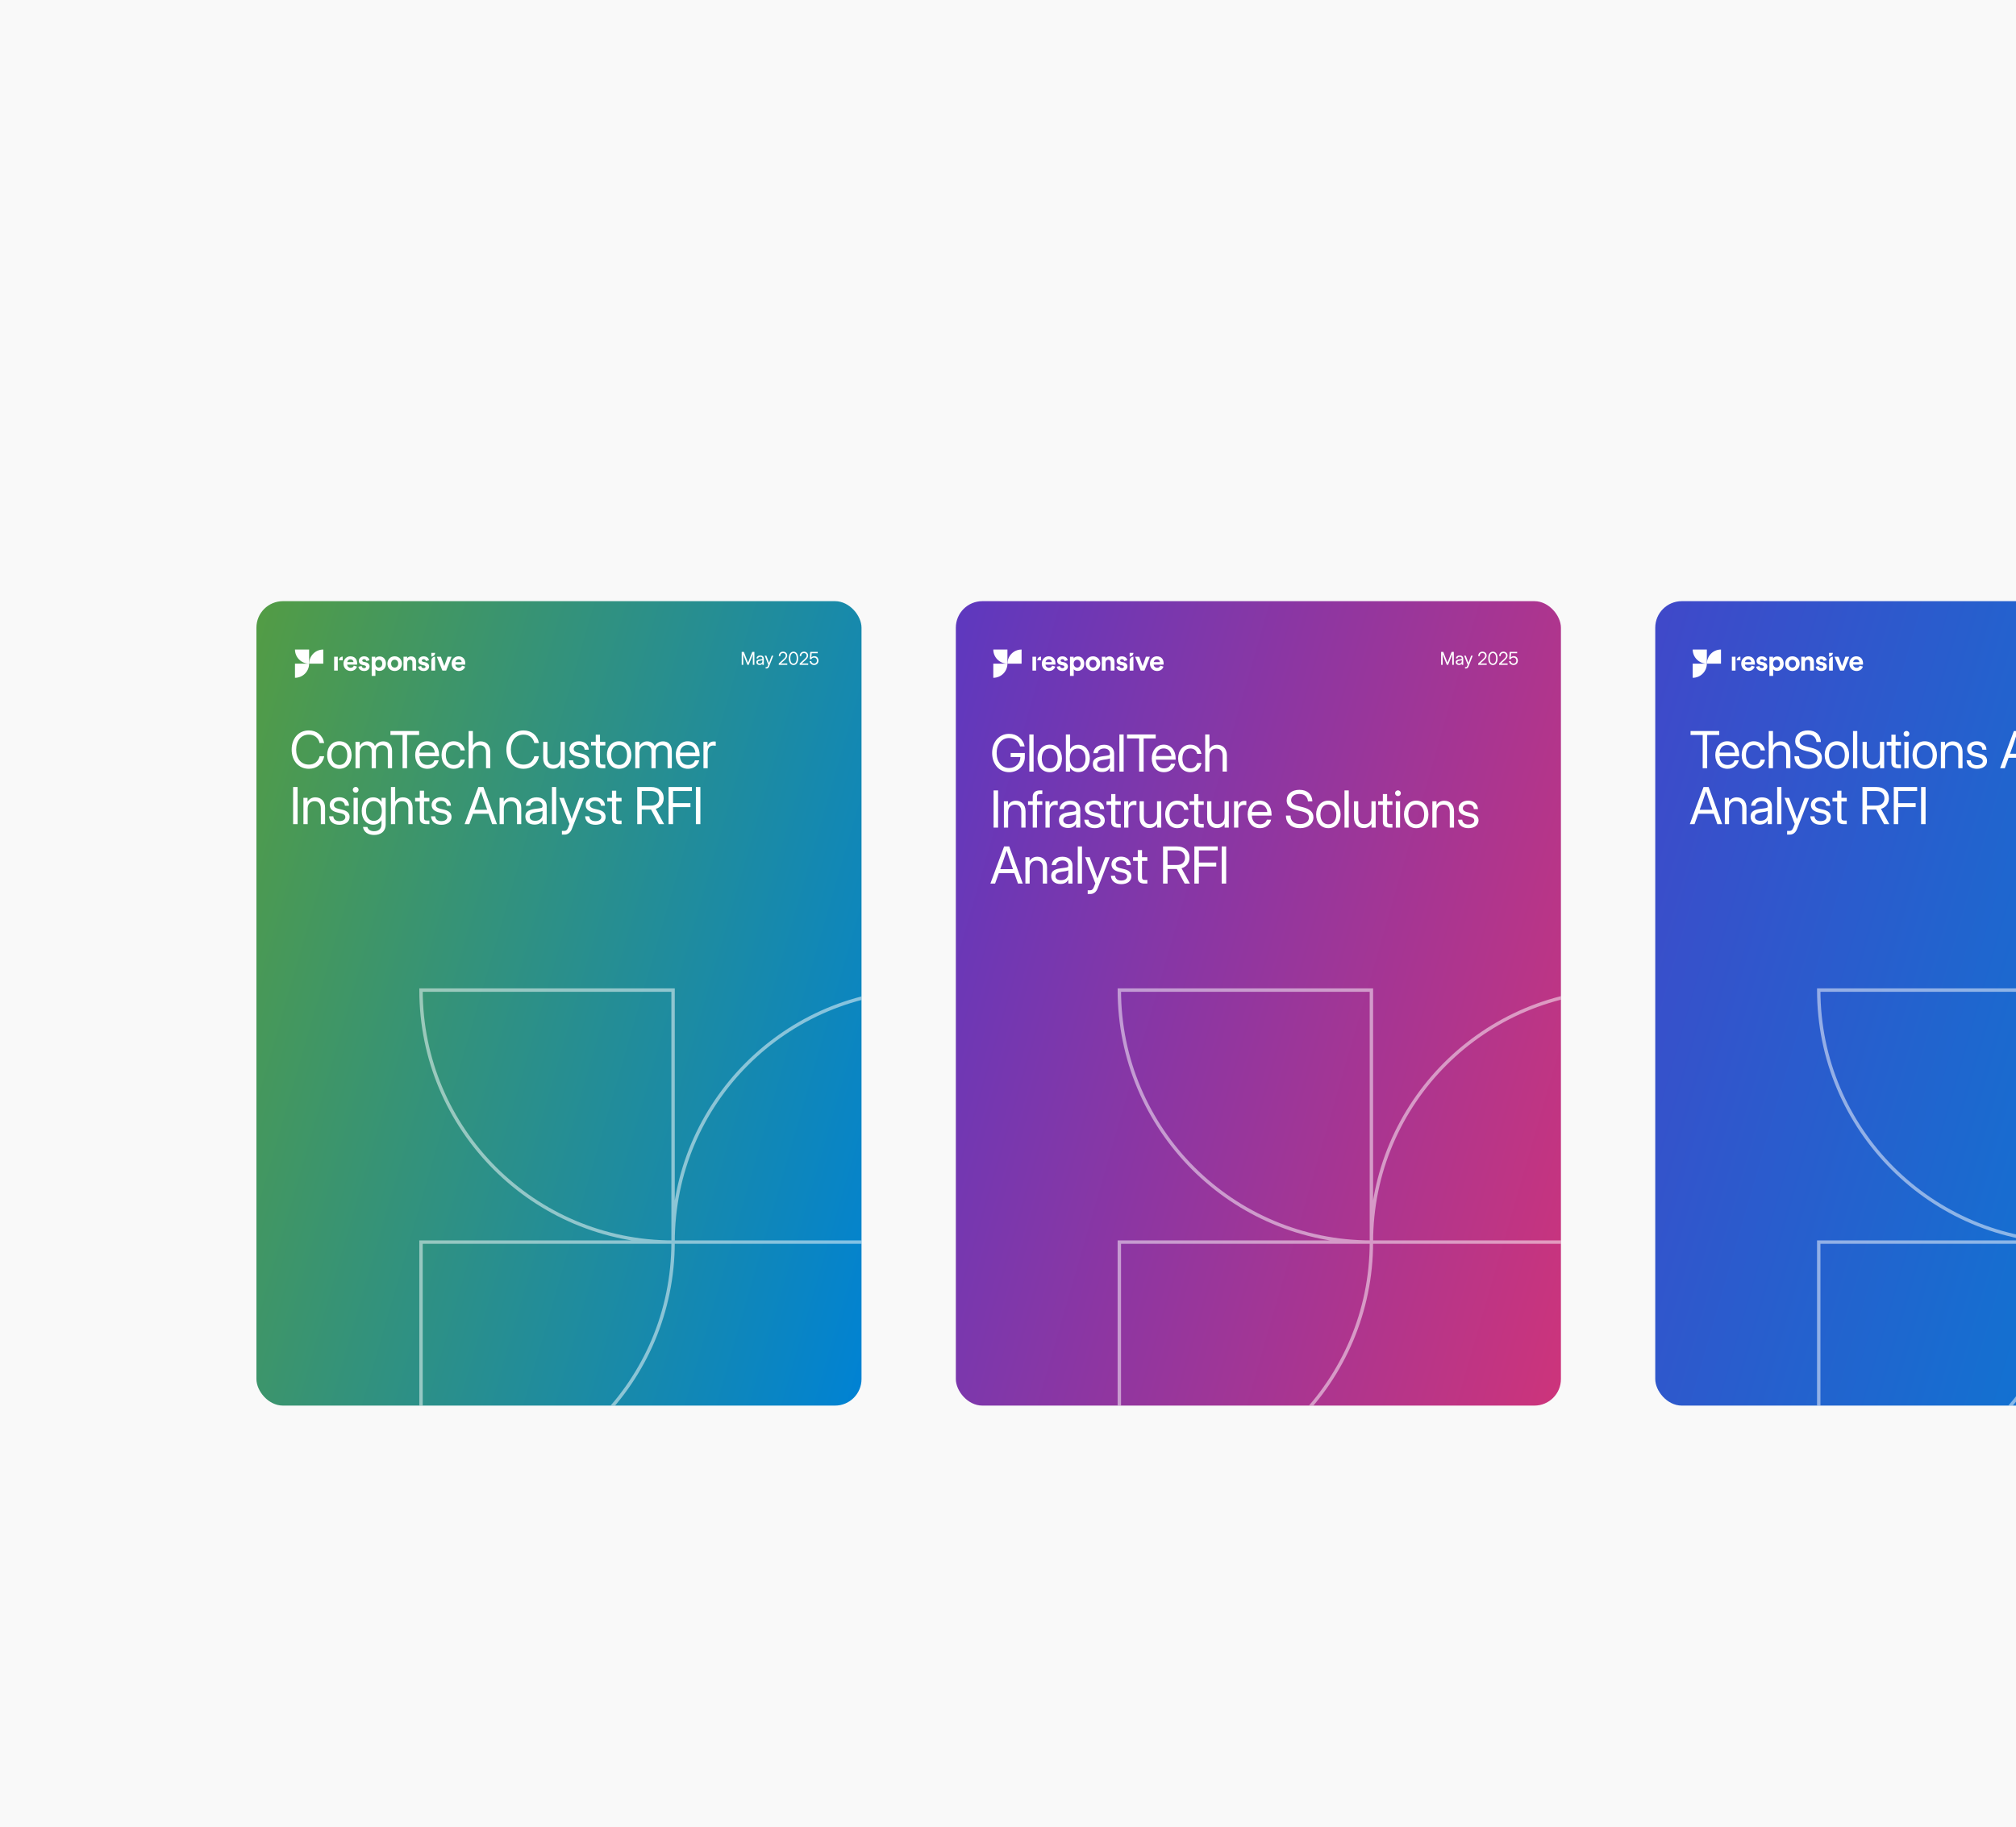
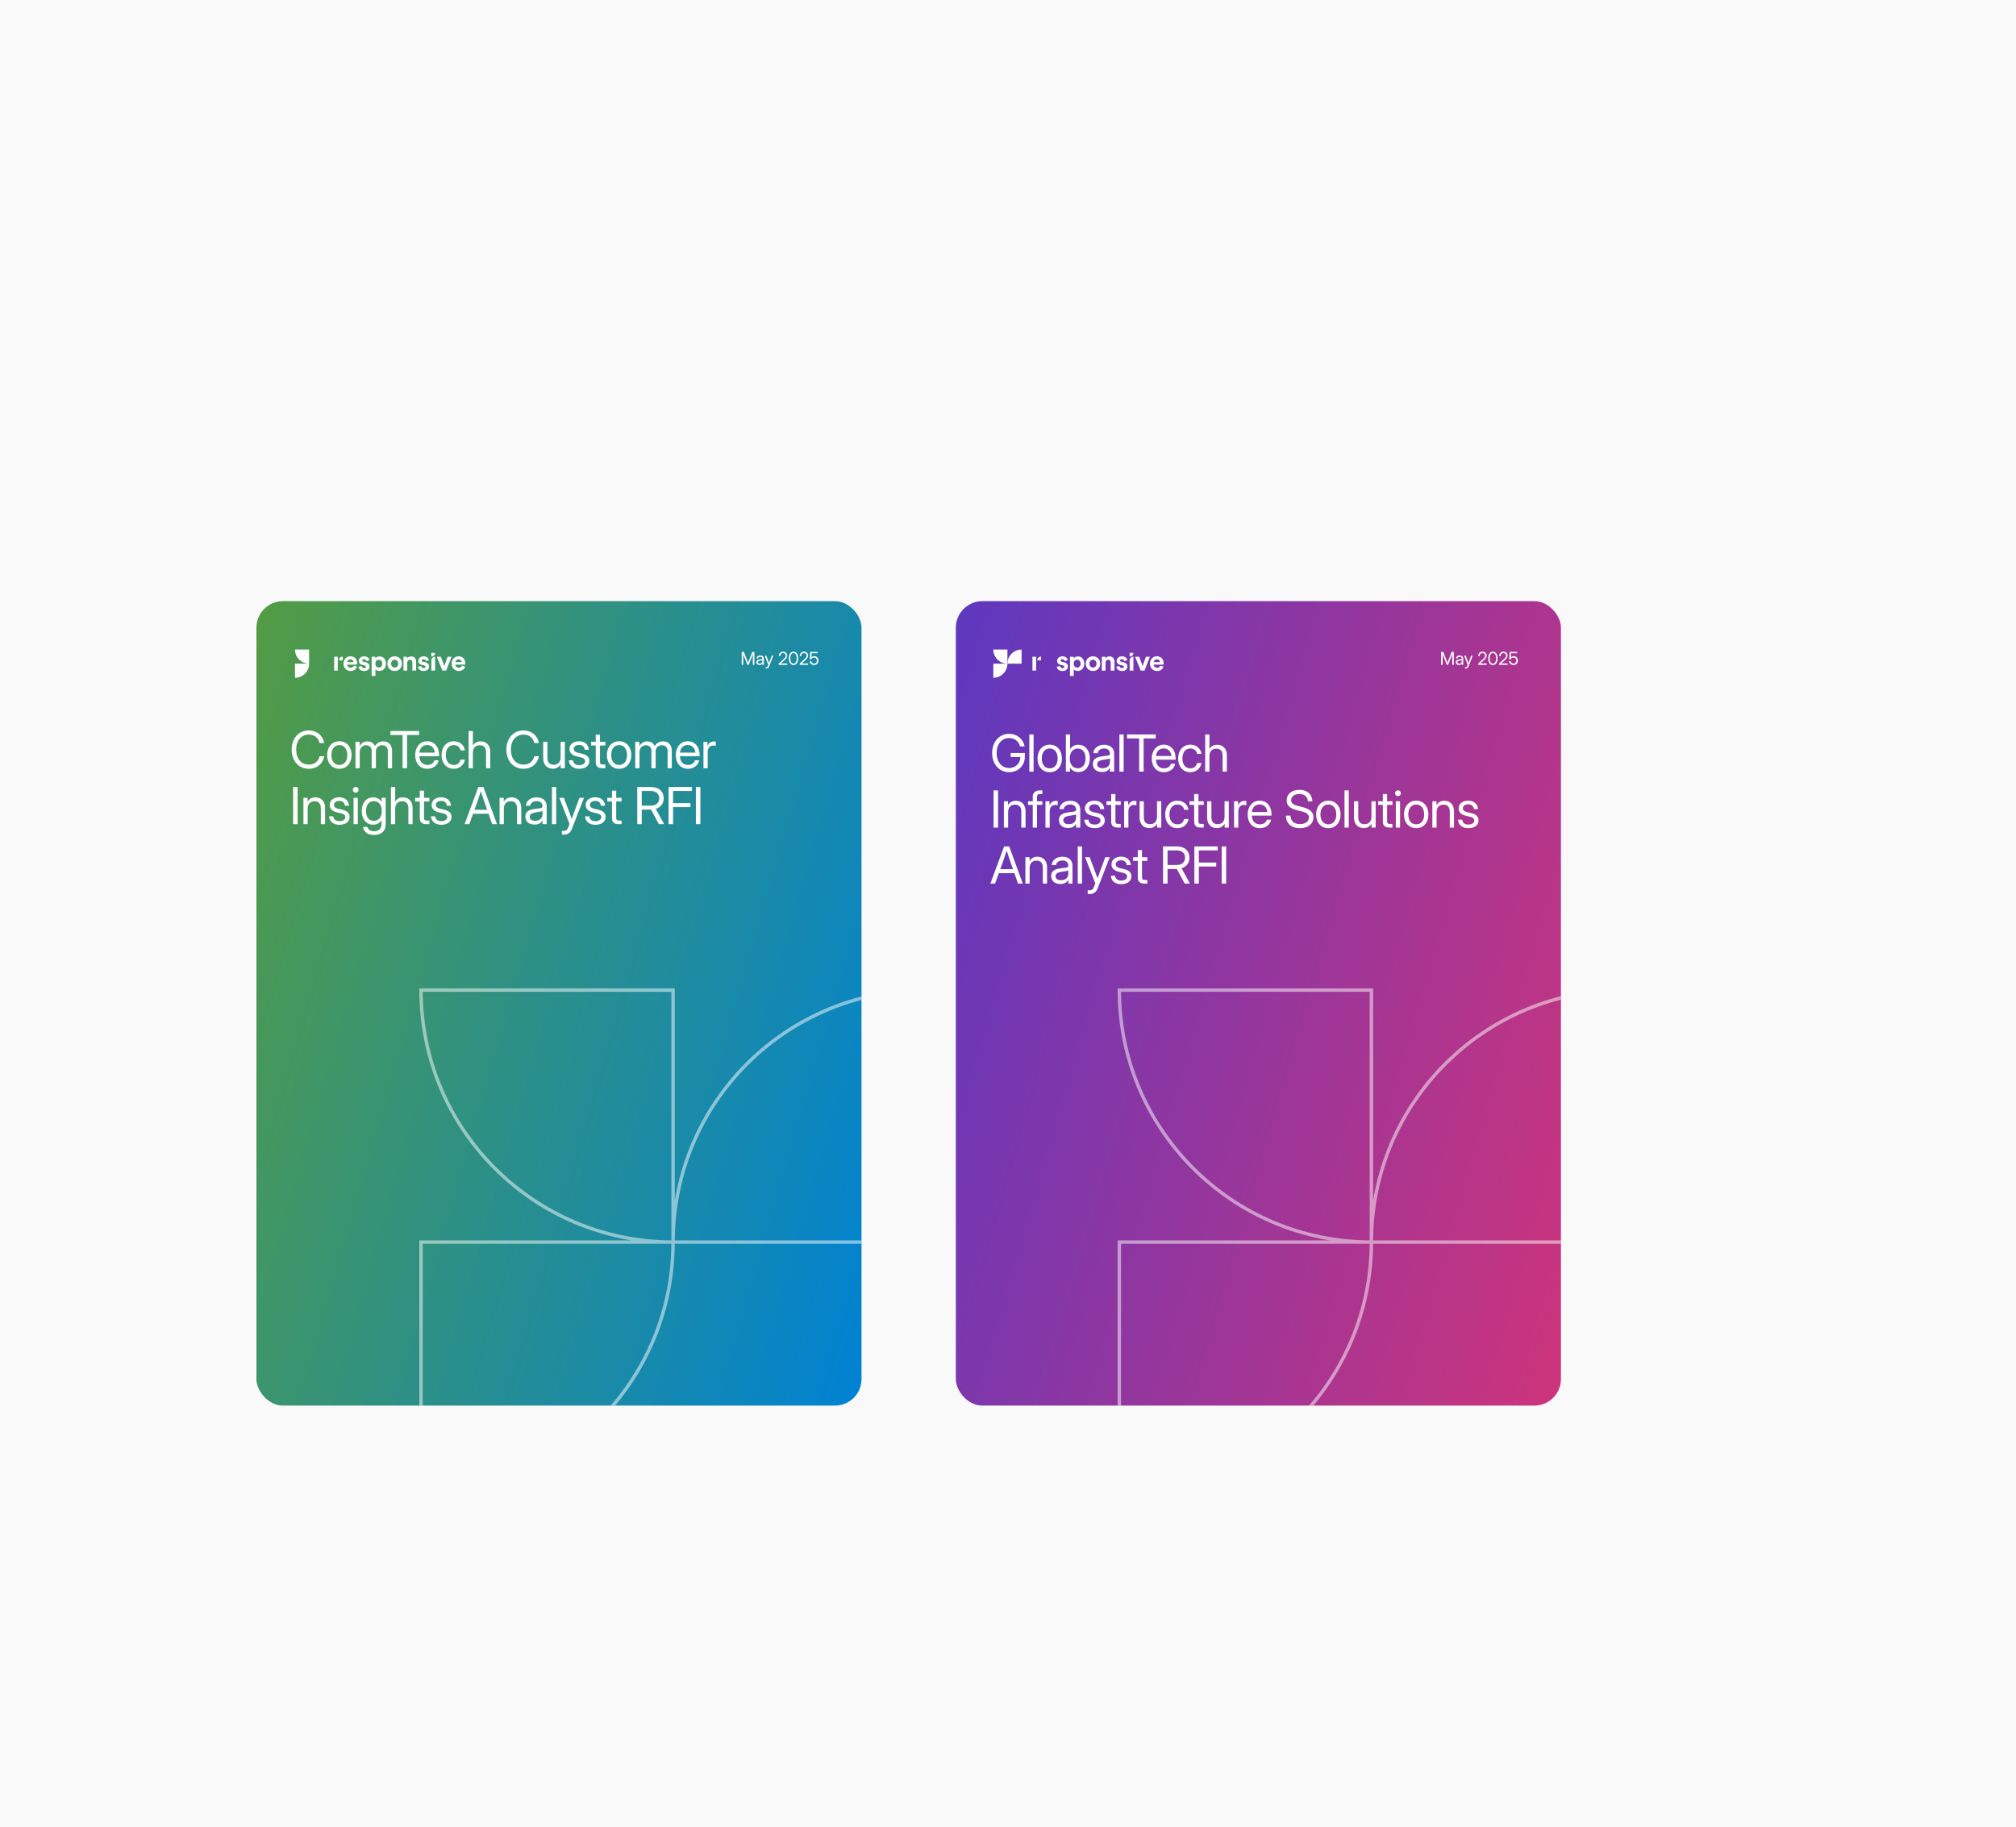
<svg xmlns="http://www.w3.org/2000/svg" width="684" height="620" viewBox="0 0 684 620" fill="none">
  <g clip-path="url(#clip0_208_16514)">
    <rect width="684" height="620" fill="#F9F9F9" />
    <g filter="url(#filter0_dddd_208_16514)">
      <rect x="87" y="115" width="153" height="44" rx="3.128" fill="white" />
      <g clip-path="url(#clip1_208_16514)">
        <rect opacity="0.2" x="99" y="127" width="20" height="20" fill="url(#paint0_linear_208_16514)" />
        <path d="M103.062 131.062H108.375V136.688H103.062V131.062Z" fill="url(#paint1_linear_208_16514)" />
        <path d="M109.312 137.625H114.625V142.938H109.312V137.625Z" fill="url(#paint2_linear_208_16514)" />
        <rect x="109.312" y="131.062" width="2.188" height="2.316" fill="url(#paint3_linear_208_16514)" />
        <rect x="112.438" y="131.062" width="2.188" height="2.316" fill="url(#paint4_linear_208_16514)" />
        <rect x="109.312" y="134.371" width="2.188" height="2.316" fill="url(#paint5_linear_208_16514)" />
        <rect x="112.438" y="134.371" width="2.188" height="2.316" fill="url(#paint6_linear_208_16514)" />
        <path d="M103.062 137.625H108.375V142.938H106.187C104.462 142.938 103.062 141.538 103.062 139.812V137.625Z" fill="url(#paint7_linear_208_16514)" />
      </g>
      <path d="M128.119 142V131.818H131.748C132.54 131.818 133.196 131.962 133.717 132.251C134.237 132.539 134.626 132.933 134.885 133.434C135.143 133.931 135.273 134.491 135.273 135.114C135.273 135.741 135.142 136.304 134.88 136.805C134.621 137.302 134.23 137.696 133.707 137.988C133.186 138.276 132.532 138.42 131.743 138.42H129.247V137.118H131.604C132.104 137.118 132.51 137.032 132.822 136.859C133.133 136.684 133.362 136.445 133.508 136.143C133.654 135.842 133.727 135.499 133.727 135.114C133.727 134.73 133.654 134.388 133.508 134.09C133.362 133.792 133.132 133.558 132.817 133.389C132.505 133.22 132.094 133.136 131.584 133.136H129.655V142H128.119ZM136.394 142V134.364H137.831V135.577H137.911C138.05 135.166 138.295 134.843 138.646 134.607C139.001 134.369 139.402 134.249 139.85 134.249C139.942 134.249 140.052 134.253 140.178 134.259C140.307 134.266 140.408 134.274 140.481 134.284V135.706C140.421 135.689 140.315 135.671 140.163 135.651C140.01 135.628 139.858 135.616 139.705 135.616C139.354 135.616 139.041 135.691 138.766 135.84C138.494 135.986 138.279 136.19 138.12 136.452C137.96 136.71 137.881 137.005 137.881 137.337V142H136.394ZM144.151 142.154C143.435 142.154 142.81 141.99 142.276 141.662C141.743 141.334 141.328 140.875 141.033 140.285C140.738 139.695 140.591 139.005 140.591 138.217C140.591 137.424 140.738 136.732 141.033 136.138C141.328 135.545 141.743 135.085 142.276 134.756C142.81 134.428 143.435 134.264 144.151 134.264C144.867 134.264 145.491 134.428 146.025 134.756C146.559 135.085 146.973 135.545 147.268 136.138C147.563 136.732 147.71 137.424 147.71 138.217C147.71 139.005 147.563 139.695 147.268 140.285C146.973 140.875 146.559 141.334 146.025 141.662C145.491 141.99 144.867 142.154 144.151 142.154ZM144.156 140.906C144.62 140.906 145.004 140.784 145.309 140.538C145.614 140.293 145.839 139.967 145.985 139.559C146.134 139.151 146.209 138.702 146.209 138.212C146.209 137.724 146.134 137.277 145.985 136.869C145.839 136.458 145.614 136.129 145.309 135.88C145.004 135.631 144.62 135.507 144.156 135.507C143.688 135.507 143.3 135.631 142.992 135.88C142.687 136.129 142.46 136.458 142.311 136.869C142.165 137.277 142.092 137.724 142.092 138.212C142.092 138.702 142.165 139.151 142.311 139.559C142.46 139.967 142.687 140.293 142.992 140.538C143.3 140.784 143.688 140.906 144.156 140.906ZM148.81 144.864V134.364H150.261V135.602H150.386C150.472 135.442 150.596 135.259 150.758 135.05C150.921 134.841 151.146 134.659 151.435 134.503C151.723 134.344 152.104 134.264 152.578 134.264C153.194 134.264 153.745 134.42 154.229 134.732C154.712 135.043 155.092 135.492 155.367 136.079C155.645 136.665 155.785 137.371 155.785 138.197C155.785 139.022 155.647 139.73 155.372 140.32C155.097 140.906 154.719 141.359 154.239 141.677C153.758 141.992 153.209 142.149 152.593 142.149C152.129 142.149 151.749 142.071 151.454 141.915C151.163 141.76 150.934 141.577 150.768 141.369C150.603 141.16 150.475 140.974 150.386 140.812H150.296V144.864H148.81ZM150.266 138.182C150.266 138.719 150.344 139.189 150.5 139.594C150.656 139.998 150.881 140.315 151.176 140.543C151.471 140.769 151.832 140.881 152.26 140.881C152.704 140.881 153.075 140.764 153.373 140.528C153.672 140.29 153.897 139.967 154.05 139.559C154.205 139.151 154.283 138.692 154.283 138.182C154.283 137.678 154.207 137.226 154.055 136.825C153.905 136.424 153.68 136.107 153.378 135.875C153.08 135.643 152.707 135.527 152.26 135.527C151.829 135.527 151.464 135.638 151.166 135.86C150.871 136.082 150.647 136.392 150.495 136.79C150.342 137.187 150.266 137.652 150.266 138.182ZM160.107 142.154C159.391 142.154 158.766 141.99 158.232 141.662C157.699 141.334 157.285 140.875 156.99 140.285C156.695 139.695 156.547 139.005 156.547 138.217C156.547 137.424 156.695 136.732 156.99 136.138C157.285 135.545 157.699 135.085 158.232 134.756C158.766 134.428 159.391 134.264 160.107 134.264C160.823 134.264 161.447 134.428 161.981 134.756C162.515 135.085 162.929 135.545 163.224 136.138C163.519 136.732 163.666 137.424 163.666 138.217C163.666 139.005 163.519 139.695 163.224 140.285C162.929 140.875 162.515 141.334 161.981 141.662C161.447 141.99 160.823 142.154 160.107 142.154ZM160.112 140.906C160.576 140.906 160.96 140.784 161.265 140.538C161.57 140.293 161.795 139.967 161.941 139.559C162.09 139.151 162.165 138.702 162.165 138.212C162.165 137.724 162.09 137.277 161.941 136.869C161.795 136.458 161.57 136.129 161.265 135.88C160.96 135.631 160.576 135.507 160.112 135.507C159.644 135.507 159.257 135.631 158.948 135.88C158.643 136.129 158.416 136.458 158.267 136.869C158.121 137.277 158.049 137.724 158.049 138.212C158.049 138.702 158.121 139.151 158.267 139.559C158.416 139.967 158.643 140.293 158.948 140.538C159.257 140.784 159.644 140.906 160.112 140.906ZM170.488 136.228L169.141 136.467C169.084 136.294 168.995 136.13 168.872 135.974C168.753 135.819 168.591 135.691 168.385 135.592C168.18 135.492 167.923 135.442 167.614 135.442C167.193 135.442 166.842 135.537 166.56 135.726C166.279 135.911 166.138 136.152 166.138 136.447C166.138 136.702 166.232 136.907 166.421 137.063C166.61 137.219 166.915 137.347 167.336 137.446L168.549 137.724C169.252 137.887 169.775 138.137 170.12 138.475C170.465 138.813 170.637 139.252 170.637 139.793C170.637 140.25 170.505 140.658 170.239 141.016C169.978 141.37 169.611 141.649 169.141 141.851C168.673 142.053 168.131 142.154 167.515 142.154C166.66 142.154 165.962 141.972 165.422 141.607C164.882 141.239 164.55 140.717 164.428 140.041L165.864 139.822C165.954 140.197 166.138 140.48 166.416 140.673C166.695 140.862 167.058 140.956 167.505 140.956C167.992 140.956 168.382 140.855 168.673 140.653C168.965 140.447 169.111 140.197 169.111 139.902C169.111 139.663 169.021 139.463 168.842 139.3C168.667 139.138 168.397 139.015 168.032 138.933L166.739 138.649C166.027 138.487 165.5 138.228 165.158 137.874C164.82 137.519 164.651 137.07 164.651 136.526C164.651 136.076 164.777 135.681 165.029 135.343C165.281 135.005 165.629 134.741 166.073 134.553C166.517 134.36 167.026 134.264 167.6 134.264C168.425 134.264 169.074 134.443 169.548 134.801C170.022 135.156 170.336 135.631 170.488 136.228ZM173.934 142.169C173.45 142.169 173.012 142.08 172.621 141.901C172.23 141.718 171.92 141.455 171.692 141.11C171.466 140.765 171.354 140.343 171.354 139.842C171.354 139.411 171.436 139.057 171.602 138.778C171.768 138.5 171.992 138.28 172.273 138.117C172.555 137.955 172.87 137.832 173.218 137.749C173.566 137.666 173.921 137.603 174.282 137.56C174.739 137.507 175.11 137.464 175.396 137.431C175.681 137.395 175.888 137.337 176.017 137.257C176.146 137.178 176.211 137.048 176.211 136.869V136.835C176.211 136.4 176.088 136.064 175.843 135.825C175.601 135.587 175.24 135.467 174.759 135.467C174.259 135.467 173.864 135.578 173.576 135.8C173.291 136.019 173.094 136.263 172.984 136.531L171.587 136.213C171.753 135.749 171.995 135.375 172.313 135.089C172.635 134.801 173.004 134.592 173.422 134.463C173.839 134.33 174.279 134.264 174.739 134.264C175.044 134.264 175.367 134.301 175.709 134.374C176.053 134.443 176.375 134.572 176.673 134.761C176.975 134.95 177.222 135.22 177.414 135.572C177.606 135.92 177.702 136.372 177.702 136.929V142H176.251V140.956H176.191C176.095 141.148 175.951 141.337 175.758 141.523C175.566 141.708 175.319 141.862 175.018 141.985C174.716 142.108 174.355 142.169 173.934 142.169ZM174.257 140.976C174.668 140.976 175.019 140.895 175.311 140.732C175.606 140.57 175.83 140.358 175.982 140.096C176.138 139.831 176.216 139.547 176.216 139.246V138.261C176.163 138.314 176.06 138.364 175.908 138.411C175.758 138.454 175.588 138.492 175.396 138.525C175.203 138.555 175.016 138.583 174.834 138.609C174.651 138.633 174.499 138.652 174.376 138.669C174.088 138.705 173.824 138.767 173.586 138.853C173.351 138.939 173.162 139.063 173.019 139.226C172.88 139.385 172.81 139.597 172.81 139.862C172.81 140.23 172.946 140.509 173.218 140.697C173.49 140.883 173.836 140.976 174.257 140.976ZM180.609 131.818V142H179.122V131.818H180.609ZM185.313 142V131.818H189.042C189.764 131.818 190.362 131.937 190.836 132.176C191.31 132.411 191.665 132.731 191.9 133.136C192.136 133.537 192.253 133.989 192.253 134.493C192.253 134.917 192.175 135.275 192.02 135.567C191.864 135.855 191.655 136.087 191.393 136.263C191.135 136.435 190.85 136.561 190.538 136.641V136.74C190.876 136.757 191.206 136.866 191.527 137.068C191.852 137.267 192.121 137.55 192.333 137.918C192.545 138.286 192.651 138.734 192.651 139.261C192.651 139.781 192.528 140.248 192.283 140.663C192.041 141.074 191.667 141.4 191.16 141.642C190.652 141.881 190.005 142 189.216 142H185.313ZM186.849 140.683H189.067C189.802 140.683 190.329 140.54 190.647 140.255C190.966 139.97 191.125 139.614 191.125 139.186C191.125 138.865 191.044 138.57 190.881 138.301C190.719 138.033 190.487 137.819 190.185 137.66C189.887 137.501 189.532 137.421 189.121 137.421H186.849V140.683ZM186.849 136.223H188.907C189.252 136.223 189.562 136.157 189.837 136.024C190.116 135.892 190.336 135.706 190.498 135.467C190.664 135.225 190.747 134.94 190.747 134.612C190.747 134.191 190.599 133.838 190.304 133.553C190.009 133.268 189.557 133.126 188.947 133.126H186.849V136.223ZM198.631 138.833V134.364H200.123V142H198.661V140.678H198.581C198.406 141.085 198.124 141.425 197.736 141.697C197.352 141.965 196.873 142.099 196.3 142.099C195.809 142.099 195.375 141.992 194.997 141.776C194.622 141.558 194.327 141.234 194.112 140.807C193.9 140.379 193.794 139.851 193.794 139.221V134.364H195.28V139.042C195.28 139.562 195.425 139.977 195.713 140.285C196.001 140.593 196.376 140.747 196.836 140.747C197.115 140.747 197.392 140.678 197.667 140.538C197.945 140.399 198.175 140.189 198.358 139.907C198.543 139.625 198.634 139.267 198.631 138.833ZM201.56 142V134.364H203.046V142H201.56ZM202.311 133.185C202.052 133.185 201.83 133.099 201.645 132.927C201.462 132.751 201.371 132.542 201.371 132.3C201.371 132.055 201.462 131.846 201.645 131.674C201.83 131.498 202.052 131.411 202.311 131.411C202.569 131.411 202.79 131.498 202.972 131.674C203.158 131.846 203.25 132.055 203.25 132.3C203.25 132.542 203.158 132.751 202.972 132.927C202.79 133.099 202.569 133.185 202.311 133.185ZM205.973 131.818V142H204.486V131.818H205.973ZM210.271 142.149C209.655 142.149 209.105 141.992 208.621 141.677C208.14 141.359 207.762 140.906 207.487 140.32C207.215 139.73 207.08 139.022 207.08 138.197C207.08 137.371 207.217 136.665 207.492 136.079C207.771 135.492 208.152 135.043 208.636 134.732C209.12 134.42 209.668 134.264 210.281 134.264C210.755 134.264 211.136 134.344 211.425 134.503C211.716 134.659 211.942 134.841 212.101 135.05C212.263 135.259 212.389 135.442 212.479 135.602H212.568V131.818H214.055V142H212.603V140.812H212.479C212.389 140.974 212.26 141.16 212.091 141.369C211.925 141.577 211.697 141.76 211.405 141.915C211.113 142.071 210.735 142.149 210.271 142.149ZM210.599 140.881C211.027 140.881 211.388 140.769 211.683 140.543C211.982 140.315 212.207 139.998 212.359 139.594C212.515 139.189 212.593 138.719 212.593 138.182C212.593 137.652 212.517 137.187 212.364 136.79C212.212 136.392 211.988 136.082 211.693 135.86C211.398 135.638 211.034 135.527 210.599 135.527C210.152 135.527 209.779 135.643 209.481 135.875C209.183 136.107 208.957 136.424 208.805 136.825C208.656 137.226 208.581 137.678 208.581 138.182C208.581 138.692 208.657 139.151 208.81 139.559C208.962 139.967 209.188 140.29 209.486 140.528C209.787 140.764 210.159 140.881 210.599 140.881ZM218.908 142.154C218.155 142.154 217.507 141.993 216.964 141.672C216.423 141.347 216.006 140.891 215.711 140.305C215.419 139.715 215.273 139.024 215.273 138.232C215.273 137.449 215.419 136.76 215.711 136.163C216.006 135.567 216.417 135.101 216.944 134.766C217.474 134.432 218.094 134.264 218.803 134.264C219.234 134.264 219.652 134.335 220.056 134.478C220.46 134.621 220.823 134.844 221.145 135.149C221.466 135.454 221.72 135.85 221.905 136.337C222.091 136.821 222.184 137.41 222.184 138.102V138.629H216.113V137.516H220.727C220.727 137.125 220.648 136.778 220.488 136.477C220.329 136.172 220.106 135.931 219.817 135.756C219.532 135.58 219.198 135.492 218.813 135.492C218.395 135.492 218.031 135.595 217.719 135.8C217.411 136.003 217.172 136.268 217.003 136.596C216.838 136.921 216.755 137.274 216.755 137.655V138.525C216.755 139.035 216.844 139.469 217.023 139.827C217.206 140.185 217.459 140.459 217.784 140.648C218.109 140.833 218.488 140.926 218.922 140.926C219.204 140.926 219.461 140.886 219.693 140.807C219.925 140.724 220.126 140.601 220.295 140.439C220.464 140.277 220.593 140.076 220.682 139.837L222.089 140.091C221.977 140.505 221.774 140.868 221.483 141.18C221.194 141.488 220.832 141.728 220.394 141.901C219.96 142.07 219.464 142.154 218.908 142.154ZM223.273 142V134.364H224.71V135.577H224.789C224.929 135.166 225.174 134.843 225.525 134.607C225.88 134.369 226.281 134.249 226.728 134.249C226.821 134.249 226.931 134.253 227.056 134.259C227.186 134.266 227.287 134.274 227.36 134.284V135.706C227.3 135.689 227.194 135.671 227.042 135.651C226.889 135.628 226.737 135.616 226.584 135.616C226.233 135.616 225.92 135.691 225.645 135.84C225.373 135.986 225.157 136.19 224.998 136.452C224.839 136.71 224.76 137.005 224.76 137.337V142H223.273Z" fill="#2B2C31" />
    </g>
    <g clip-path="url(#clip2_208_16514)">
      <g clip-path="url(#clip3_208_16514)">
        <rect x="87" y="204" width="205.3" height="272.978" rx="9" fill="url(#paint8_linear_208_16514)" />
        <path d="M121.111 226.21C120.87 227.022 120.126 227.704 118.968 227.704C117.679 227.704 116.539 226.774 116.539 225.188C116.539 223.689 117.648 222.71 118.85 222.71C120.306 222.71 121.173 223.639 121.173 225.145C121.173 225.324 121.155 225.517 121.155 225.535H117.791C117.822 226.155 118.348 226.607 118.974 226.607C119.569 226.607 119.891 226.31 120.046 225.888L121.111 226.21ZM119.928 224.674C119.909 224.203 119.606 223.745 118.875 223.745C118.218 223.745 117.852 224.24 117.822 224.674H119.928Z" fill="white" />
        <path d="M122.704 226.012C122.735 226.384 123.007 226.731 123.565 226.731C123.986 226.731 124.184 226.508 124.184 226.26C124.184 226.049 124.042 225.876 123.676 225.802L123.057 225.659C122.146 225.461 121.737 224.916 121.737 224.253C121.737 223.41 122.481 222.716 123.497 222.716C124.835 222.716 125.287 223.565 125.343 224.073L124.284 224.315C124.246 224.036 124.042 223.683 123.509 223.683C123.175 223.683 122.908 223.881 122.908 224.154C122.908 224.383 123.082 224.525 123.336 224.575L124.005 224.717C124.934 224.909 125.399 225.473 125.399 226.161C125.399 226.923 124.804 227.71 123.571 227.71C122.158 227.71 121.669 226.793 121.613 226.254L122.704 226.012Z" fill="white" />
        <path d="M126.105 229.376V222.859H127.338V223.435C127.549 223.069 128.076 222.753 128.782 222.753C130.157 222.753 130.95 223.807 130.95 225.201C130.95 226.626 130.058 227.679 128.732 227.679C128.082 227.679 127.605 227.419 127.376 227.103V229.376H126.105ZM128.534 223.887C127.884 223.887 127.357 224.377 127.357 225.207C127.357 226.037 127.884 226.539 128.534 226.539C129.185 226.539 129.699 226.049 129.699 225.207C129.699 224.377 129.185 223.887 128.534 223.887Z" fill="white" />
        <path d="M136.373 225.207C136.373 226.65 135.314 227.704 133.907 227.704C132.501 227.704 131.441 226.65 131.441 225.207C131.441 223.751 132.501 222.71 133.907 222.71C135.307 222.716 136.373 223.757 136.373 225.207ZM135.097 225.207C135.097 224.315 134.521 223.869 133.901 223.869C133.281 223.869 132.705 224.315 132.705 225.207C132.705 226.087 133.281 226.545 133.901 226.545C134.527 226.545 135.097 226.099 135.097 225.207Z" fill="white" />
        <path d="M138.172 227.561H136.902V222.858H138.135V223.441C138.42 222.951 138.984 222.735 139.492 222.735C140.657 222.735 141.196 223.565 141.196 224.599V227.561H139.92V224.816C139.92 224.29 139.659 223.881 139.052 223.881C138.501 223.881 138.172 224.308 138.172 224.853V227.561Z" fill="white" />
        <path d="M142.903 226.012C142.934 226.384 143.206 226.731 143.764 226.731C144.185 226.731 144.384 226.508 144.384 226.26C144.384 226.049 144.241 225.876 143.876 225.802L143.256 225.659C142.345 225.461 141.936 224.916 141.936 224.253C141.936 223.41 142.68 222.716 143.696 222.716C145.034 222.716 145.486 223.565 145.542 224.073L144.483 224.315C144.446 224.036 144.241 223.683 143.708 223.683C143.374 223.683 143.107 223.881 143.107 224.154C143.107 224.383 143.281 224.525 143.535 224.575L144.204 224.717C145.133 224.909 145.598 225.473 145.598 226.161C145.598 226.923 145.003 227.71 143.77 227.71C142.358 227.71 141.868 226.793 141.812 226.254L142.903 226.012Z" fill="white" />
        <path d="M146.352 227.561V224.129C146.352 223.429 146.922 222.859 147.622 222.859V227.561H146.352Z" fill="white" />
        <path d="M151.378 227.561H150.108L148.188 222.859H149.581L150.746 226.012L151.868 222.859H153.206L151.378 227.561Z" fill="white" />
-         <path d="M157.807 226.21C157.565 227.022 156.822 227.704 155.663 227.704C154.374 227.704 153.234 226.774 153.234 225.188C153.234 223.689 154.343 222.71 155.545 222.71C157.001 222.71 157.869 223.639 157.869 225.145C157.869 225.324 157.85 225.517 157.85 225.535H154.486C154.517 226.155 155.043 226.607 155.669 226.607C156.264 226.607 156.586 226.31 156.741 225.888L157.807 226.21ZM156.623 224.674C156.605 224.203 156.301 223.745 155.57 223.745C154.913 223.745 154.548 224.24 154.517 224.674H156.623Z" fill="white" />
+         <path d="M157.807 226.21C157.565 227.022 156.822 227.704 155.663 227.704C154.374 227.704 153.234 226.774 153.234 225.188C153.234 223.689 154.343 222.71 155.545 222.71C157.001 222.71 157.869 223.639 157.869 225.145C157.869 225.324 157.85 225.517 157.85 225.535H154.486C154.517 226.155 155.043 226.607 155.669 226.607C156.264 226.607 156.586 226.31 156.741 225.888ZM156.623 224.674C156.605 224.203 156.301 223.745 155.57 223.745C154.913 223.745 154.548 224.24 154.517 224.674H156.623Z" fill="white" />
        <path d="M146.352 221.545H147.622C147.622 222.245 147.052 222.815 146.352 222.815V221.545Z" fill="white" />
        <path d="M114.6 223.553V222.859H113.367V227.561H114.6V223.553Z" fill="white" />
        <path d="M116.266 224.085H114.996C114.996 223.385 115.566 222.815 116.266 222.815V224.085Z" fill="white" />
        <path fill-rule="evenodd" clip-rule="evenodd" d="M104.877 220.411V225.207C102.232 225.207 100.082 223.063 100.082 220.411H104.877Z" fill="white" />
-         <path fill-rule="evenodd" clip-rule="evenodd" d="M109.678 225.207V220.411C107.026 220.411 104.883 222.561 104.883 225.207H109.678Z" fill="white" />
        <path fill-rule="evenodd" clip-rule="evenodd" d="M100.082 225.207V230.002C102.734 230.002 104.877 227.852 104.877 225.207H100.082Z" fill="white" />
        <path d="M104.793 260.884C101.306 260.884 98.961 258.175 98.961 254.383C98.961 250.566 101.297 247.866 104.793 247.866C107.434 247.866 109.525 249.516 109.99 252.149H108.433C108.027 250.312 106.63 249.288 104.793 249.288C102.135 249.288 100.485 251.37 100.485 254.383C100.485 257.38 102.135 259.462 104.793 259.462C106.613 259.462 108.01 258.446 108.441 256.618H109.99C109.533 259.242 107.434 260.884 104.793 260.884ZM115.137 260.884C112.657 260.884 110.99 258.954 110.99 256.229C110.99 253.486 112.657 251.539 115.137 251.539C117.617 251.539 119.285 253.486 119.285 256.229C119.285 258.954 117.617 260.884 115.137 260.884ZM115.137 259.581C116.83 259.581 117.829 258.252 117.829 256.229C117.829 254.189 116.822 252.843 115.137 252.843C113.453 252.843 112.446 254.18 112.446 256.229C112.446 258.26 113.444 259.581 115.137 259.581ZM120.614 260.681V251.742H122.019V253.19C122.587 252.14 123.577 251.573 124.669 251.573C125.896 251.573 126.861 252.284 127.234 253.181C127.725 252.267 128.723 251.573 130.052 251.573C131.686 251.573 133.023 252.623 133.023 254.824V260.681H131.584V254.824C131.584 253.435 130.67 252.894 129.646 252.894C128.334 252.894 127.538 253.782 127.538 254.993V260.681H126.099V254.671C126.099 253.605 125.295 252.894 124.212 252.894C123.086 252.894 122.053 253.689 122.053 255.23V260.681H120.614ZM132.474 249.423V248.069H142.208V249.423H138.111V260.681H136.587V249.423H132.474ZM145.01 260.884C142.386 260.884 140.862 258.92 140.862 256.229C140.862 253.511 142.538 251.539 144.908 251.539C147.397 251.539 148.971 253.452 148.971 256.229V256.626H142.284C142.352 258.379 143.317 259.581 145.01 259.581C146.28 259.581 147.109 258.937 147.38 258.006H148.819C148.481 259.716 146.957 260.884 145.01 260.884ZM142.301 255.391H147.532C147.38 253.816 146.381 252.826 144.908 252.826C143.444 252.826 142.454 253.816 142.301 255.391ZM153.957 260.884C151.477 260.884 149.81 258.954 149.81 256.229C149.81 253.486 151.477 251.539 153.957 251.539C155.989 251.539 157.479 252.851 157.724 254.654H156.268C156.057 253.605 155.278 252.843 153.957 252.843C152.273 252.843 151.266 254.18 151.266 256.229C151.266 258.26 152.265 259.581 153.957 259.581C155.295 259.581 155.964 258.861 156.243 257.769H157.724C157.479 259.53 155.972 260.884 153.957 260.884ZM160.433 255.45V260.681H158.994V248.069H160.433V252.995C161.051 252.022 161.948 251.573 163.057 251.573C164.86 251.573 166.342 252.75 166.342 255.128V260.681H164.903V255.23C164.903 253.681 164.124 252.894 162.786 252.894C161.483 252.894 160.433 253.647 160.433 255.45ZM177.643 260.884C174.155 260.884 171.81 258.175 171.81 254.383C171.81 250.566 174.147 247.866 177.643 247.866C180.284 247.866 182.374 249.516 182.84 252.149H181.282C180.876 250.312 179.479 249.288 177.643 249.288C174.985 249.288 173.334 251.37 173.334 254.383C173.334 257.38 174.985 259.462 177.643 259.462C179.462 259.462 180.859 258.446 181.291 256.618H182.84C182.383 259.242 180.284 260.884 177.643 260.884ZM187.58 260.85C185.777 260.85 184.296 259.674 184.296 257.295V251.742H185.735V257.194C185.735 258.743 186.514 259.53 187.851 259.53C189.155 259.53 190.204 258.776 190.204 256.974V251.742H191.643V260.681H190.238V259.369C189.62 260.385 188.715 260.85 187.58 260.85ZM196.545 260.884C194.632 260.884 193.125 259.953 193.007 258.006H194.429C194.53 259.073 195.258 259.648 196.511 259.648C197.747 259.648 198.517 259.073 198.517 258.277C198.517 257.6 197.967 257.211 197.171 257.024L195.732 256.686C194.073 256.296 193.21 255.45 193.21 254.146C193.21 252.623 194.539 251.539 196.452 251.539C198.314 251.539 199.711 252.64 199.761 254.417H198.356C198.339 253.469 197.603 252.775 196.452 252.775C195.351 252.775 194.649 253.385 194.649 254.146C194.649 254.824 195.173 255.221 196.037 255.424L197.476 255.763C199.186 256.169 199.964 256.957 199.964 258.243C199.964 259.902 198.492 260.884 196.545 260.884ZM205.382 251.742V252.978H203.571V258.514C203.571 259.208 203.816 259.445 204.553 259.445H205.382V260.681H204.417C202.885 260.681 202.132 260.012 202.132 258.666V252.978H200.54V251.742H202.132V249.305H203.571V251.742H205.382ZM210.055 260.884C207.575 260.884 205.907 258.954 205.907 256.229C205.907 253.486 207.575 251.539 210.055 251.539C212.535 251.539 214.203 253.486 214.203 256.229C214.203 258.954 212.535 260.884 210.055 260.884ZM210.055 259.581C211.748 259.581 212.747 258.252 212.747 256.229C212.747 254.189 211.739 252.843 210.055 252.843C208.371 252.843 207.363 254.18 207.363 256.229C207.363 258.26 208.362 259.581 210.055 259.581ZM215.532 260.681V251.742H216.937V253.19C217.504 252.14 218.495 251.573 219.587 251.573C220.814 251.573 221.779 252.284 222.151 253.181C222.642 252.267 223.641 251.573 224.97 251.573C226.604 251.573 227.941 252.623 227.941 254.824V260.681H226.502V254.824C226.502 253.435 225.588 252.894 224.564 252.894C223.252 252.894 222.456 253.782 222.456 254.993V260.681H221.017V254.671C221.017 253.605 220.213 252.894 219.129 252.894C218.004 252.894 216.971 253.689 216.971 255.23V260.681H215.532ZM233.418 260.884C230.794 260.884 229.27 258.92 229.27 256.229C229.27 253.511 230.946 251.539 233.317 251.539C235.805 251.539 237.38 253.452 237.38 256.229V256.626H230.692C230.76 258.379 231.725 259.581 233.418 259.581C234.688 259.581 235.517 258.937 235.788 258.006H237.227C236.889 259.716 235.365 260.884 233.418 260.884ZM230.709 255.391H235.941C235.788 253.816 234.789 252.826 233.317 252.826C231.852 252.826 230.862 253.816 230.709 255.391ZM238.675 260.681V251.742H240.046V253.148H240.08C240.41 252.225 241.113 251.607 242.23 251.607C242.493 251.607 242.721 251.641 242.84 251.658V253.097C242.721 253.063 242.374 252.995 241.959 252.995C240.969 252.995 240.114 253.664 240.114 255.179V260.681H238.675ZM100.976 267.069V279.681H99.452V267.069H100.976ZM104.387 274.45V279.681H102.948V270.742H104.353V272.054C104.971 271.039 105.877 270.573 107.011 270.573C108.814 270.573 110.296 271.75 110.296 274.128V279.681H108.857V274.23C108.857 272.681 108.078 271.894 106.74 271.894C105.437 271.894 104.387 272.647 104.387 274.45ZM115.197 279.884C113.284 279.884 111.777 278.953 111.659 277.006H113.081C113.182 278.073 113.91 278.648 115.163 278.648C116.399 278.648 117.169 278.073 117.169 277.277C117.169 276.6 116.619 276.211 115.823 276.024L114.384 275.686C112.725 275.296 111.862 274.45 111.862 273.146C111.862 271.623 113.191 270.539 115.104 270.539C116.966 270.539 118.363 271.64 118.413 273.417H117.008C116.991 272.469 116.255 271.775 115.104 271.775C114.003 271.775 113.301 272.385 113.301 273.146C113.301 273.824 113.826 274.221 114.689 274.424L116.128 274.763C117.838 275.169 118.617 275.957 118.617 277.243C118.617 278.902 117.144 279.884 115.197 279.884ZM119.963 279.681V270.742H121.402V279.681H119.963ZM120.682 268.999C120.141 268.999 119.7 268.558 119.7 268.017C119.7 267.475 120.141 267.035 120.682 267.035C121.224 267.035 121.664 267.475 121.664 268.017C121.664 268.558 121.224 268.999 120.682 268.999ZM126.93 283.338C124.915 283.338 123.391 282.39 123.171 280.629H124.644C124.898 281.594 125.778 282.068 126.93 282.068C128.487 282.068 129.435 281.205 129.435 279.681V278.327H129.427C128.766 279.368 127.784 279.85 126.608 279.85C124.28 279.85 122.731 277.963 122.731 275.212C122.731 272.452 124.28 270.573 126.608 270.573C127.768 270.573 128.826 271.039 129.444 272.139H129.452V270.742H130.857V279.681C130.857 282.322 129.012 283.338 126.93 283.338ZM126.828 278.555C128.487 278.555 129.537 277.235 129.537 275.212C129.537 273.189 128.487 271.86 126.828 271.86C125.279 271.86 124.187 273.019 124.187 275.212C124.187 277.404 125.279 278.555 126.828 278.555ZM134.083 274.45V279.681H132.644V267.069H134.083V271.995C134.7 271.022 135.598 270.573 136.707 270.573C138.51 270.573 139.991 271.75 139.991 274.128V279.681H138.552V274.23C138.552 272.681 137.773 271.894 136.436 271.894C135.132 271.894 134.083 272.647 134.083 274.45ZM145.679 270.742V271.978H143.868V277.514C143.868 278.208 144.113 278.445 144.85 278.445H145.679V279.681H144.714C143.182 279.681 142.429 279.012 142.429 277.666V271.978H140.838V270.742H142.429V268.305H143.868V270.742H145.679ZM149.777 279.884C147.864 279.884 146.357 278.953 146.238 277.006H147.66C147.762 278.073 148.49 278.648 149.743 278.648C150.979 278.648 151.749 278.073 151.749 277.277C151.749 276.6 151.199 276.211 150.403 276.024L148.964 275.686C147.305 275.296 146.442 274.45 146.442 273.146C146.442 271.623 147.771 270.539 149.684 270.539C151.546 270.539 152.942 271.64 152.993 273.417H151.588C151.571 272.469 150.835 271.775 149.684 271.775C148.583 271.775 147.881 272.385 147.881 273.146C147.881 273.824 148.405 274.221 149.269 274.424L150.708 274.763C152.418 275.169 153.196 275.957 153.196 277.243C153.196 278.902 151.723 279.884 149.777 279.884ZM157.632 279.681L162.288 267.069H164.015L168.62 279.681H166.994L165.759 276.143H160.494L159.224 279.681H157.632ZM160.976 274.788H165.293L164.345 272.08C164.032 271.191 163.693 270.175 163.151 268.499C162.61 270.175 162.271 271.191 161.949 272.08L160.976 274.788ZM170.948 274.45V279.681H169.509V270.742H170.914V272.054C171.532 271.039 172.437 270.573 173.572 270.573C175.375 270.573 176.856 271.75 176.856 274.128V279.681H175.417V274.23C175.417 272.681 174.638 271.894 173.301 271.894C171.997 271.894 170.948 272.647 170.948 274.45ZM181.368 279.816C179.59 279.816 178.253 278.894 178.253 277.108C178.253 275.059 180.014 274.687 181.808 274.45C183.51 274.221 184.06 274.289 184.06 273.603V273.519C184.06 272.545 183.332 271.843 182.079 271.843C180.835 271.843 179.971 272.528 179.904 273.417H178.439C178.515 271.784 179.963 270.573 182.079 270.573C184.161 270.573 185.482 271.75 185.482 273.519V279.681H184.06V278.411H184.026C183.696 279.055 182.993 279.816 181.368 279.816ZM181.571 278.53C183.332 278.53 184.06 277.463 184.06 276.295V275.178C183.84 275.381 182.765 275.542 181.74 275.686C180.708 275.83 179.726 276.185 179.726 277.192C179.726 278.03 180.428 278.53 181.571 278.53ZM188.707 267.069V279.681H187.268V267.069H188.707ZM190.646 283.219V281.95H191.526C192.076 281.95 192.449 281.619 192.737 280.875L193.228 279.605L189.766 270.742H191.323L193.253 275.889C193.507 276.558 193.744 277.226 193.973 277.895C194.21 277.226 194.455 276.558 194.7 275.889L196.597 270.742H198.129L194.006 281.34C193.541 282.542 192.652 283.219 191.526 283.219H190.646ZM202.048 279.884C200.135 279.884 198.628 278.953 198.51 277.006H199.932C200.034 278.073 200.762 278.648 202.014 278.648C203.25 278.648 204.02 278.073 204.02 277.277C204.02 276.6 203.47 276.211 202.675 276.024L201.236 275.686C199.576 275.296 198.713 274.45 198.713 273.146C198.713 271.623 200.042 270.539 201.955 270.539C203.817 270.539 205.214 271.64 205.265 273.417H203.86C203.843 272.469 203.106 271.775 201.955 271.775C200.855 271.775 200.152 272.385 200.152 273.146C200.152 273.824 200.677 274.221 201.54 274.424L202.979 274.763C204.689 275.169 205.468 275.957 205.468 277.243C205.468 278.902 203.995 279.884 202.048 279.884ZM210.886 270.742V271.978H209.074V277.514C209.074 278.208 209.32 278.445 210.056 278.445H210.886V279.681H209.921C208.388 279.681 207.635 279.012 207.635 277.666V271.978H206.044V270.742H207.635V268.305H209.074V270.742H210.886ZM216.21 279.681V267.069H220.891C223.524 267.069 225.175 268.542 225.175 270.895C225.175 272.698 224.142 273.976 222.491 274.484L225.327 279.681H223.549L220.891 274.729C220.849 274.729 220.815 274.729 220.773 274.729H217.734V279.681H216.21ZM217.734 273.375H220.858C222.601 273.375 223.668 272.427 223.668 270.895C223.668 269.363 222.593 268.423 220.841 268.423H217.734V273.375ZM226.834 279.681V267.069H234.765V268.423H228.358V272.545H234.257V273.9H228.358V279.681H226.834ZM237.627 267.069V279.681H236.103V267.069H237.627Z" fill="white" />
        <path d="M251.648 225.603V221.207H252.37L253.486 224.045C253.565 224.249 253.713 224.638 253.81 224.904C253.905 224.638 254.055 224.249 254.132 224.045L255.23 221.207H255.955V225.603H255.433V223.054C255.433 222.738 255.442 222.334 255.451 221.95C255.283 222.417 255.135 222.818 255.041 223.054L254.02 225.603H253.583L252.556 223.054C252.465 222.83 252.323 222.452 252.155 222.015C252.167 222.378 252.173 222.756 252.173 223.054V225.603H251.648ZM257.714 225.65C257.094 225.65 256.628 225.329 256.628 224.706C256.628 223.992 257.242 223.862 257.867 223.78C258.46 223.7 258.652 223.724 258.652 223.485V223.455C258.652 223.116 258.398 222.871 257.962 222.871C257.528 222.871 257.227 223.11 257.203 223.42H256.693C256.72 222.85 257.224 222.428 257.962 222.428C258.688 222.428 259.148 222.838 259.148 223.455V225.603H258.652V225.161H258.64C258.525 225.385 258.28 225.65 257.714 225.65ZM257.785 225.202C258.398 225.202 258.652 224.83 258.652 224.423V224.033C258.575 224.104 258.201 224.16 257.844 224.21C257.484 224.261 257.141 224.385 257.141 224.736C257.141 225.028 257.386 225.202 257.785 225.202ZM259.767 226.836V226.394H260.074C260.266 226.394 260.396 226.279 260.496 226.019L260.667 225.577L259.461 222.487H260.003L260.676 224.281C260.765 224.514 260.847 224.747 260.927 224.981C261.01 224.747 261.095 224.514 261.181 224.281L261.842 222.487H262.376L260.939 226.181C260.777 226.6 260.467 226.836 260.074 226.836H259.767ZM264.226 225.603V225.158L265.789 223.73C266.347 223.219 266.586 222.939 266.586 222.487C266.586 221.944 266.244 221.608 265.686 221.608C265.084 221.608 264.739 222.003 264.739 222.629H264.243C264.243 221.753 264.813 221.136 265.683 221.136C266.506 221.136 267.088 221.685 267.088 222.467C267.088 223.033 266.781 223.458 266.135 224.045L264.946 225.125V225.131H267.114V225.603H264.226ZM269.221 225.674C268.247 225.674 267.634 224.792 267.634 223.408C267.634 222.018 268.247 221.136 269.221 221.136C270.195 221.136 270.808 222.018 270.808 223.408C270.808 224.792 270.195 225.674 269.221 225.674ZM269.221 225.202C269.894 225.202 270.307 224.523 270.307 223.408C270.307 222.287 269.894 221.608 269.221 221.608C268.548 221.608 268.135 222.287 268.135 223.408C268.135 224.523 268.548 225.202 269.221 225.202ZM271.325 225.603V225.158L272.888 223.73C273.446 223.219 273.685 222.939 273.685 222.487C273.685 221.944 273.343 221.608 272.785 221.608C272.183 221.608 271.838 222.003 271.838 222.629H271.342C271.342 221.753 271.912 221.136 272.782 221.136C273.605 221.136 274.187 221.685 274.187 222.467C274.187 223.033 273.88 223.458 273.234 224.045L272.045 225.125V225.131H274.213V225.603H271.325ZM276.217 225.662C275.37 225.662 274.735 225.09 274.703 224.328H275.234C275.281 224.827 275.68 225.19 276.217 225.19C276.786 225.19 277.173 224.759 277.173 224.163C277.173 223.57 276.801 223.142 276.255 223.142C275.771 223.142 275.405 223.34 275.27 223.715H274.759L274.907 221.207H277.444V221.679H275.388L275.281 223.104H275.287C275.565 222.806 275.907 222.664 276.32 222.664C277.128 222.664 277.686 223.287 277.686 224.157C277.686 225.042 277.096 225.662 276.217 225.662Z" fill="white" />
        <path d="M228.366 421.504L228.366 335.982L142.844 335.982C142.844 383.209 181.139 421.504 228.366 421.504ZM228.366 421.504C228.366 374.277 266.661 335.982 313.888 335.982V421.504L228.366 421.504ZM228.366 421.504C228.366 468.731 190.071 507.026 142.844 507.026L142.844 421.504L228.366 421.504Z" stroke="white" stroke-opacity="0.5" stroke-width="1.156" stroke-miterlimit="10" />
      </g>
      <g clip-path="url(#clip4_208_16514)">
        <rect x="324.301" y="204" width="205.3" height="272.978" rx="9" fill="url(#paint9_linear_208_16514)" />
        <path d="M488.948 225.603V221.207H489.671L490.787 224.045C490.866 224.249 491.014 224.638 491.111 224.904C491.206 224.638 491.356 224.249 491.433 224.045L492.53 221.207H493.256V225.603H492.734V223.054C492.734 222.738 492.743 222.334 492.752 221.95C492.583 222.417 492.436 222.818 492.341 223.054L491.321 225.603H490.884L489.857 223.054C489.766 222.83 489.624 222.452 489.456 222.015C489.468 222.378 489.474 222.756 489.474 223.054V225.603H488.948ZM495.015 225.65C494.395 225.65 493.929 225.329 493.929 224.706C493.929 223.992 494.543 223.862 495.168 223.78C495.761 223.7 495.953 223.724 495.953 223.485V223.455C495.953 223.116 495.699 222.871 495.263 222.871C494.829 222.871 494.528 223.11 494.504 223.42H493.994C494.02 222.85 494.525 222.428 495.263 222.428C495.988 222.428 496.449 222.838 496.449 223.455V225.603H495.953V225.161H495.941C495.826 225.385 495.581 225.65 495.015 225.65ZM495.085 225.202C495.699 225.202 495.953 224.83 495.953 224.423V224.033C495.876 224.104 495.502 224.16 495.144 224.21C494.785 224.261 494.442 224.385 494.442 224.736C494.442 225.028 494.687 225.202 495.085 225.202ZM497.068 226.836V226.394H497.375C497.567 226.394 497.697 226.279 497.797 226.019L497.968 225.577L496.761 222.487H497.304L497.977 224.281C498.066 224.514 498.148 224.747 498.228 224.981C498.31 224.747 498.396 224.514 498.482 224.281L499.142 222.487H499.677L498.24 226.181C498.077 226.6 497.768 226.836 497.375 226.836H497.068ZM501.526 225.603V225.158L503.09 223.73C503.648 223.219 503.887 222.939 503.887 222.487C503.887 221.944 503.545 221.608 502.987 221.608C502.385 221.608 502.04 222.003 502.04 222.629H501.544C501.544 221.753 502.114 221.136 502.984 221.136C503.807 221.136 504.388 221.685 504.388 222.467C504.388 223.033 504.082 223.458 503.435 224.045L502.246 225.125V225.131H504.415V225.603H501.526ZM506.522 225.674C505.548 225.674 504.934 224.792 504.934 223.408C504.934 222.018 505.548 221.136 506.522 221.136C507.495 221.136 508.109 222.018 508.109 223.408C508.109 224.792 507.495 225.674 506.522 225.674ZM506.522 225.202C507.194 225.202 507.608 224.523 507.608 223.408C507.608 222.287 507.194 221.608 506.522 221.608C505.849 221.608 505.436 222.287 505.436 223.408C505.436 224.523 505.849 225.202 506.522 225.202ZM508.625 225.603V225.158L510.189 223.73C510.747 223.219 510.986 222.939 510.986 222.487C510.986 221.944 510.644 221.608 510.086 221.608C509.484 221.608 509.139 222.003 509.139 222.629H508.643C508.643 221.753 509.213 221.136 510.083 221.136C510.906 221.136 511.487 221.685 511.487 222.467C511.487 223.033 511.181 223.458 510.534 224.045L509.345 225.125V225.131H511.514V225.603H508.625ZM513.517 225.662C512.671 225.662 512.036 225.09 512.004 224.328H512.535C512.582 224.827 512.98 225.19 513.517 225.19C514.087 225.19 514.473 224.759 514.473 224.163C514.473 223.57 514.102 223.142 513.556 223.142C513.072 223.142 512.706 223.34 512.57 223.715H512.06L512.207 221.207H514.745V221.679H512.688L512.582 223.104H512.588C512.865 222.806 513.208 222.664 513.621 222.664C514.429 222.664 514.987 223.287 514.987 224.157C514.987 225.042 514.397 225.662 513.517 225.662Z" fill="white" />
-         <path d="M358.041 226.211C357.799 227.022 357.056 227.704 355.897 227.704C354.609 227.704 353.469 226.774 353.469 225.188C353.469 223.689 354.578 222.71 355.78 222.71C357.236 222.71 358.103 223.639 358.103 225.145C358.103 225.325 358.084 225.517 358.084 225.535H354.72C354.751 226.155 355.278 226.607 355.904 226.607C356.498 226.607 356.82 226.31 356.975 225.888L358.041 226.211ZM356.858 224.674C356.839 224.203 356.535 223.745 355.804 223.745C355.148 223.745 354.782 224.24 354.751 224.674H356.858Z" fill="white" />
        <path d="M359.633 226.012C359.664 226.384 359.937 226.731 360.495 226.731C360.916 226.731 361.114 226.508 361.114 226.26C361.114 226.049 360.972 225.876 360.606 225.802L359.987 225.659C359.076 225.461 358.667 224.916 358.667 224.253C358.667 223.41 359.41 222.716 360.426 222.716C361.765 222.716 362.217 223.565 362.273 224.073L361.213 224.315C361.176 224.036 360.972 223.683 360.439 223.683C360.104 223.683 359.838 223.881 359.838 224.154C359.838 224.383 360.011 224.525 360.265 224.575L360.934 224.717C361.864 224.909 362.328 225.473 362.328 226.161C362.328 226.923 361.734 227.71 360.501 227.71C359.088 227.71 358.599 226.793 358.543 226.254L359.633 226.012Z" fill="white" />
        <path d="M363.035 229.376V222.859H364.268V223.435C364.479 223.069 365.005 222.753 365.712 222.753C367.087 222.753 367.88 223.807 367.88 225.2C367.88 226.625 366.988 227.679 365.662 227.679C365.011 227.679 364.534 227.418 364.305 227.102V229.376H363.035ZM365.464 223.887C364.813 223.887 364.287 224.376 364.287 225.207C364.287 226.037 364.813 226.539 365.464 226.539C366.114 226.539 366.629 226.049 366.629 225.207C366.629 224.376 366.114 223.887 365.464 223.887Z" fill="white" />
        <path d="M373.303 225.207C373.303 226.65 372.243 227.704 370.837 227.704C369.431 227.704 368.371 226.65 368.371 225.207C368.371 223.751 369.431 222.71 370.837 222.71C372.237 222.716 373.303 223.757 373.303 225.207ZM372.026 225.207C372.026 224.315 371.45 223.869 370.831 223.869C370.211 223.869 369.635 224.315 369.635 225.207C369.635 226.087 370.211 226.545 370.831 226.545C371.456 226.545 372.026 226.099 372.026 225.207Z" fill="white" />
        <path d="M375.102 227.561H373.832V222.859H375.065V223.441C375.35 222.951 375.914 222.735 376.422 222.735C377.586 222.735 378.125 223.565 378.125 224.599V227.561H376.849V224.816C376.849 224.29 376.589 223.881 375.982 223.881C375.43 223.881 375.102 224.308 375.102 224.853V227.561Z" fill="white" />
        <path d="M379.833 226.012C379.864 226.384 380.136 226.731 380.694 226.731C381.115 226.731 381.313 226.508 381.313 226.26C381.313 226.049 381.171 225.876 380.805 225.802L380.186 225.659C379.275 225.461 378.866 224.916 378.866 224.253C378.866 223.41 379.61 222.716 380.626 222.716C381.964 222.716 382.416 223.565 382.472 224.073L381.412 224.315C381.375 224.036 381.171 223.683 380.638 223.683C380.303 223.683 380.037 223.881 380.037 224.154C380.037 224.383 380.211 224.525 380.465 224.575L381.134 224.717C382.063 224.909 382.528 225.473 382.528 226.161C382.528 226.923 381.933 227.71 380.7 227.71C379.287 227.71 378.798 226.793 378.742 226.254L379.833 226.012Z" fill="white" />
        <path d="M383.281 227.561V224.129C383.281 223.429 383.851 222.859 384.551 222.859V227.561H383.281Z" fill="white" />
        <path d="M388.308 227.561H387.038L385.117 222.859H386.511L387.676 226.012L388.797 222.859H390.135L388.308 227.561Z" fill="white" />
        <path d="M394.736 226.211C394.495 227.022 393.751 227.704 392.593 227.704C391.304 227.704 390.164 226.774 390.164 225.188C390.164 223.689 391.273 222.71 392.475 222.71C393.931 222.71 394.798 223.639 394.798 225.145C394.798 225.325 394.78 225.517 394.78 225.535H391.416C391.447 226.155 391.973 226.607 392.599 226.607C393.194 226.607 393.516 226.31 393.671 225.888L394.736 226.211ZM393.553 224.674C393.534 224.203 393.231 223.745 392.5 223.745C391.843 223.745 391.477 224.24 391.447 224.674H393.553Z" fill="white" />
        <path d="M383.281 221.545H384.551C384.551 222.245 383.981 222.815 383.281 222.815V221.545Z" fill="white" />
        <path d="M351.53 223.553V222.859H350.297V227.561H351.53V223.553Z" fill="white" />
        <path d="M353.196 224.085H351.926C351.926 223.385 352.496 222.815 353.196 222.815V224.085Z" fill="white" />
        <path fill-rule="evenodd" clip-rule="evenodd" d="M341.807 220.411V225.206C339.162 225.206 337.012 223.063 337.012 220.411H341.807Z" fill="white" />
        <path fill-rule="evenodd" clip-rule="evenodd" d="M346.608 225.207V220.411C343.956 220.411 341.812 222.561 341.812 225.207H346.608Z" fill="white" />
        <path fill-rule="evenodd" clip-rule="evenodd" d="M337.012 225.207V230.002C339.663 230.002 341.807 227.852 341.807 225.207H337.012Z" fill="white" />
        <path d="M342.386 262.04C339.034 262.04 336.621 259.331 336.621 255.539C336.621 251.721 339.025 249.021 342.386 249.021C345.06 249.021 347.194 250.782 347.634 253.304H346.093C345.704 251.611 344.239 250.443 342.386 250.443C339.863 250.443 338.145 252.526 338.145 255.539C338.145 258.536 339.863 260.618 342.386 260.618C344.485 260.618 346.186 259.103 346.203 256.885H342.902V255.531H347.71V256.893C347.71 259.839 345.391 262.04 342.386 262.04ZM350.681 249.224V261.837H349.242V249.224H350.681ZM356.158 262.04C353.678 262.04 352.011 260.11 352.011 257.384C352.011 254.642 353.678 252.695 356.158 252.695C358.638 252.695 360.306 254.642 360.306 257.384C360.306 260.11 358.638 262.04 356.158 262.04ZM356.158 260.736C357.851 260.736 358.85 259.407 358.85 257.384C358.85 255.344 357.843 253.998 356.158 253.998C354.474 253.998 353.466 255.336 353.466 257.384C353.466 259.416 354.465 260.736 356.158 260.736ZM365.884 262.006C364.725 262.006 363.701 261.515 363.057 260.482H363.04V261.837H361.635V249.224H363.074V254.219H363.091C363.667 253.22 364.725 252.729 365.884 252.729C368.212 252.729 369.761 254.608 369.761 257.367C369.761 260.118 368.212 262.006 365.884 262.006ZM365.664 260.711C367.213 260.711 368.305 259.56 368.305 257.367C368.305 255.175 367.213 254.015 365.664 254.015C364.005 254.015 362.956 255.344 362.956 257.367C362.956 259.39 364.005 260.711 365.664 260.711ZM373.901 261.972C372.123 261.972 370.786 261.05 370.786 259.263C370.786 257.215 372.546 256.843 374.341 256.606C376.042 256.377 376.593 256.445 376.593 255.759V255.674C376.593 254.701 375.865 253.998 374.612 253.998C373.368 253.998 372.504 254.684 372.436 255.573H370.972C371.048 253.939 372.496 252.729 374.612 252.729C376.694 252.729 378.015 253.905 378.015 255.674V261.837H376.593V260.567H376.559C376.229 261.21 375.526 261.972 373.901 261.972ZM374.104 260.686C375.865 260.686 376.593 259.619 376.593 258.451V257.334C376.372 257.537 375.297 257.698 374.273 257.841C373.241 257.985 372.259 258.341 372.259 259.348C372.259 260.186 372.961 260.686 374.104 260.686ZM381.24 249.224V261.837H379.801V249.224H381.24ZM382.383 250.579V249.224H392.117V250.579H388.021V261.837H386.497V250.579H382.383ZM394.92 262.04C392.295 262.04 390.772 260.076 390.772 257.384C390.772 254.667 392.448 252.695 394.818 252.695C397.307 252.695 398.881 254.608 398.881 257.384V257.782H392.194C392.262 259.534 393.227 260.736 394.92 260.736C396.189 260.736 397.019 260.093 397.29 259.162H398.729C398.39 260.872 396.866 262.04 394.92 262.04ZM392.211 256.546H397.442C397.29 254.972 396.291 253.982 394.818 253.982C393.354 253.982 392.363 254.972 392.211 256.546ZM403.867 262.04C401.387 262.04 399.719 260.11 399.719 257.384C399.719 254.642 401.387 252.695 403.867 252.695C405.898 252.695 407.388 254.007 407.634 255.81H406.178C405.966 254.76 405.187 253.998 403.867 253.998C402.183 253.998 401.175 255.336 401.175 257.384C401.175 259.416 402.174 260.736 403.867 260.736C405.204 260.736 405.873 260.017 406.152 258.925H407.634C407.388 260.686 405.882 262.04 403.867 262.04ZM410.343 256.606V261.837H408.904V249.224H410.343V254.151C410.961 253.177 411.858 252.729 412.967 252.729C414.77 252.729 416.251 253.905 416.251 256.284V261.837H414.812V256.386C414.812 254.836 414.033 254.049 412.696 254.049C411.392 254.049 410.343 254.803 410.343 256.606ZM338.636 268.224V280.837H337.112V268.224H338.636ZM342.047 275.606V280.837H340.608V271.898H342.014V273.21C342.631 272.194 343.537 271.729 344.671 271.729C346.474 271.729 347.956 272.905 347.956 275.284V280.837H346.517V275.386C346.517 273.836 345.738 273.049 344.401 273.049C343.097 273.049 342.047 273.803 342.047 275.606ZM353.644 271.898V273.134H351.833V280.837H350.394V273.134H348.802V271.898H350.394V270.307C350.394 269.029 351.3 268.224 352.747 268.224H353.644V269.46H352.882C352.121 269.46 351.833 269.757 351.833 270.527V271.898H353.644ZM354.711 280.837V271.898H356.082V273.303H356.116C356.446 272.381 357.149 271.763 358.266 271.763C358.529 271.763 358.757 271.796 358.876 271.813V273.252C358.757 273.219 358.41 273.151 357.995 273.151C357.005 273.151 356.15 273.82 356.15 275.335V280.837H354.711ZM362.406 280.972C360.628 280.972 359.291 280.05 359.291 278.263C359.291 276.215 361.051 275.843 362.846 275.606C364.547 275.377 365.098 275.445 365.098 274.759V274.674C365.098 273.701 364.37 272.998 363.117 272.998C361.873 272.998 361.009 273.684 360.941 274.573H359.477C359.553 272.939 361.001 271.729 363.117 271.729C365.199 271.729 366.52 272.905 366.52 274.674V280.837H365.098V279.567H365.064C364.734 280.21 364.031 280.972 362.406 280.972ZM362.609 279.686C364.37 279.686 365.098 278.619 365.098 277.451V276.334C364.878 276.537 363.802 276.698 362.778 276.841C361.746 276.985 360.764 277.341 360.764 278.348C360.764 279.186 361.466 279.686 362.609 279.686ZM371.421 281.04C369.508 281.04 368.001 280.109 367.883 278.162H369.305C369.406 279.228 370.134 279.804 371.387 279.804C372.623 279.804 373.393 279.228 373.393 278.433C373.393 277.756 372.843 277.366 372.047 277.18L370.608 276.841C368.949 276.452 368.086 275.606 368.086 274.302C368.086 272.778 369.415 271.695 371.328 271.695C373.19 271.695 374.587 272.795 374.638 274.573H373.232C373.216 273.625 372.479 272.931 371.328 272.931C370.227 272.931 369.525 273.54 369.525 274.302C369.525 274.979 370.05 275.377 370.913 275.58L372.352 275.919C374.062 276.325 374.841 277.112 374.841 278.399C374.841 280.058 373.368 281.04 371.421 281.04ZM380.258 271.898V273.134H378.447V278.67C378.447 279.364 378.692 279.601 379.429 279.601H380.258V280.837H379.293C377.761 280.837 377.008 280.168 377.008 278.822V273.134H375.417V271.898H377.008V269.46H378.447V271.898H380.258ZM381.41 280.837V271.898H382.781V273.303H382.815C383.145 272.381 383.848 271.763 384.965 271.763C385.228 271.763 385.456 271.796 385.575 271.813V273.252C385.456 273.219 385.109 273.151 384.694 273.151C383.704 273.151 382.849 273.82 382.849 275.335V280.837H381.41ZM389.934 281.006C388.131 281.006 386.65 279.829 386.65 277.451V271.898H388.089V277.349C388.089 278.898 388.868 279.686 390.205 279.686C391.509 279.686 392.558 278.932 392.558 277.129V271.898H393.997V280.837H392.592V279.525C391.974 280.54 391.068 281.006 389.934 281.006ZM399.474 281.04C396.994 281.04 395.326 279.11 395.326 276.384C395.326 273.642 396.994 271.695 399.474 271.695C401.506 271.695 402.995 273.007 403.241 274.81H401.785C401.573 273.76 400.795 272.998 399.474 272.998C397.79 272.998 396.782 274.336 396.782 276.384C396.782 278.416 397.781 279.736 399.474 279.736C400.812 279.736 401.48 279.017 401.76 277.925H403.241C402.995 279.686 401.489 281.04 399.474 281.04ZM408.413 271.898V273.134H406.602V278.67C406.602 279.364 406.847 279.601 407.584 279.601H408.413V280.837H407.448C405.916 280.837 405.163 280.168 405.163 278.822V273.134H403.571V271.898H405.163V269.46H406.602V271.898H408.413ZM412.849 281.006C411.046 281.006 409.565 279.829 409.565 277.451V271.898H411.004V277.349C411.004 278.898 411.782 279.686 413.12 279.686C414.423 279.686 415.473 278.932 415.473 277.129V271.898H416.912V280.837H415.507V279.525C414.889 280.54 413.983 281.006 412.849 281.006ZM418.698 280.837V271.898H420.07V273.303H420.104C420.434 272.381 421.136 271.763 422.254 271.763C422.516 271.763 422.744 271.796 422.863 271.813V273.252C422.744 273.219 422.397 273.151 421.983 273.151C420.992 273.151 420.137 273.82 420.137 275.335V280.837H418.698ZM427.46 281.04C424.836 281.04 423.312 279.076 423.312 276.384C423.312 273.667 424.988 271.695 427.358 271.695C429.847 271.695 431.421 273.608 431.421 276.384V276.782H424.734C424.802 278.534 425.767 279.736 427.46 279.736C428.729 279.736 429.559 279.093 429.83 278.162H431.269C430.93 279.872 429.406 281.04 427.46 281.04ZM424.751 275.546H429.982C429.83 273.972 428.831 272.982 427.358 272.982C425.894 272.982 424.903 273.972 424.751 275.546ZM441.054 281.04C438.143 281.04 436.297 279.398 436.297 276.774H437.855C437.855 278.577 439.031 279.652 441.054 279.652C442.891 279.652 444.102 278.788 444.102 277.434C444.102 276.384 443.425 275.775 441.605 275.326L440.191 274.979C437.618 274.344 436.551 273.346 436.551 271.627C436.551 269.452 438.27 268.021 440.902 268.021C443.526 268.021 445.202 269.528 445.27 271.949H443.763C443.67 270.374 442.561 269.418 440.851 269.418C439.218 269.418 438.058 270.298 438.058 271.551C438.058 272.533 438.761 273.1 440.589 273.557L442.019 273.913C444.474 274.522 445.625 275.606 445.625 277.366C445.625 279.559 443.797 281.04 441.054 281.04ZM450.696 281.04C448.216 281.04 446.548 279.11 446.548 276.384C446.548 273.642 448.216 271.695 450.696 271.695C453.176 271.695 454.844 273.642 454.844 276.384C454.844 279.11 453.176 281.04 450.696 281.04ZM450.696 279.736C452.389 279.736 453.388 278.407 453.388 276.384C453.388 274.344 452.381 272.998 450.696 272.998C449.012 272.998 448.004 274.336 448.004 276.384C448.004 278.416 449.003 279.736 450.696 279.736ZM457.612 268.224V280.837H456.173V268.224H457.612ZM462.683 281.006C460.88 281.006 459.398 279.829 459.398 277.451V271.898H460.837V277.349C460.837 278.898 461.616 279.686 462.954 279.686C464.257 279.686 465.307 278.932 465.307 277.129V271.898H466.746V280.837H465.341V279.525C464.723 280.54 463.817 281.006 462.683 281.006ZM472.434 271.898V273.134H470.623V278.67C470.623 279.364 470.868 279.601 471.605 279.601H472.434V280.837H471.469C469.937 280.837 469.184 280.168 469.184 278.822V273.134H467.592V271.898H469.184V269.46H470.623V271.898H472.434ZM473.586 280.837V271.898H475.025V280.837H473.586ZM474.305 270.154C473.764 270.154 473.323 269.714 473.323 269.172C473.323 268.631 473.764 268.191 474.305 268.191C474.847 268.191 475.287 268.631 475.287 269.172C475.287 269.714 474.847 270.154 474.305 270.154ZM480.502 281.04C478.022 281.04 476.354 279.11 476.354 276.384C476.354 273.642 478.022 271.695 480.502 271.695C482.982 271.695 484.649 273.642 484.649 276.384C484.649 279.11 482.982 281.04 480.502 281.04ZM480.502 279.736C482.195 279.736 483.193 278.407 483.193 276.384C483.193 274.344 482.186 272.998 480.502 272.998C478.817 272.998 477.81 274.336 477.81 276.384C477.81 278.416 478.809 279.736 480.502 279.736ZM487.418 275.606V280.837H485.979V271.898H487.384V273.21C488.002 272.194 488.907 271.729 490.042 271.729C491.845 271.729 493.326 272.905 493.326 275.284V280.837H491.887V275.386C491.887 273.836 491.108 273.049 489.771 273.049C488.467 273.049 487.418 273.803 487.418 275.606ZM498.227 281.04C496.314 281.04 494.808 280.109 494.689 278.162H496.111C496.213 279.228 496.941 279.804 498.194 279.804C499.429 279.804 500.2 279.228 500.2 278.433C500.2 277.756 499.649 277.366 498.854 277.18L497.415 276.841C495.756 276.452 494.892 275.606 494.892 274.302C494.892 272.778 496.221 271.695 498.134 271.695C499.996 271.695 501.393 272.795 501.444 274.573H500.039C500.022 273.625 499.285 272.931 498.134 272.931C497.034 272.931 496.331 273.54 496.331 274.302C496.331 274.979 496.856 275.377 497.719 275.58L499.158 275.919C500.868 276.325 501.647 277.112 501.647 278.399C501.647 280.058 500.174 281.04 498.227 281.04ZM336.029 299.837L340.684 287.224H342.411L347.016 299.837H345.391L344.155 296.299H338.89L337.62 299.837H336.029ZM339.372 294.944H343.689L342.741 292.235C342.428 291.347 342.089 290.331 341.548 288.655C341.006 290.331 340.667 291.347 340.346 292.235L339.372 294.944ZM349.344 294.606V299.837H347.905V290.898H349.31V292.21C349.928 291.194 350.834 290.729 351.968 290.729C353.771 290.729 355.252 291.905 355.252 294.284V299.837H353.813V294.386C353.813 292.836 353.034 292.049 351.697 292.049C350.393 292.049 349.344 292.803 349.344 294.606ZM359.764 299.972C357.987 299.972 356.649 299.05 356.649 297.263C356.649 295.215 358.41 294.843 360.204 294.606C361.906 294.377 362.456 294.445 362.456 293.759V293.674C362.456 292.701 361.728 291.998 360.475 291.998C359.231 291.998 358.368 292.684 358.3 293.573H356.835C356.912 291.939 358.359 290.729 360.475 290.729C362.558 290.729 363.878 291.905 363.878 293.674V299.837H362.456V298.567H362.422C362.092 299.21 361.389 299.972 359.764 299.972ZM359.967 298.686C361.728 298.686 362.456 297.619 362.456 296.451V295.334C362.236 295.537 361.161 295.698 360.137 295.841C359.104 295.985 358.122 296.341 358.122 297.348C358.122 298.186 358.825 298.686 359.967 298.686ZM367.103 287.224V299.837H365.664V287.224H367.103ZM369.042 303.375V302.105H369.922C370.473 302.105 370.845 301.775 371.133 301.03L371.624 299.761L368.162 290.898H369.719L371.649 296.045C371.903 296.713 372.14 297.382 372.369 298.051C372.606 297.382 372.851 296.713 373.097 296.045L374.993 290.898H376.525L372.403 301.496C371.937 302.698 371.048 303.375 369.922 303.375H369.042ZM380.444 300.04C378.531 300.04 377.025 299.109 376.906 297.162H378.328C378.43 298.228 379.158 298.804 380.41 298.804C381.646 298.804 382.417 298.228 382.417 297.433C382.417 296.756 381.866 296.366 381.071 296.18L379.632 295.841C377.973 295.452 377.109 294.606 377.109 293.302C377.109 291.778 378.438 290.695 380.351 290.695C382.213 290.695 383.61 291.795 383.661 293.573H382.256C382.239 292.625 381.502 291.931 380.351 291.931C379.251 291.931 378.548 292.54 378.548 293.302C378.548 293.979 379.073 294.377 379.936 294.58L381.375 294.919C383.085 295.325 383.864 296.112 383.864 297.399C383.864 299.058 382.391 300.04 380.444 300.04ZM389.282 290.898V292.134H387.47V297.67C387.47 298.364 387.716 298.601 388.452 298.601H389.282V299.837H388.317C386.785 299.837 386.031 299.168 386.031 297.822V292.134H384.44V290.898H386.031V288.46H387.47V290.898H389.282ZM394.607 299.837V287.224H399.288C401.92 287.224 403.571 288.697 403.571 291.05C403.571 292.853 402.538 294.132 400.887 294.639L403.723 299.837H401.946L399.288 294.885C399.245 294.885 399.211 294.885 399.169 294.885H396.13V299.837H394.607ZM396.13 293.531H399.254C400.997 293.531 402.064 292.583 402.064 291.05C402.064 289.518 400.989 288.579 399.237 288.579H396.13V293.531ZM405.23 299.837V287.224H413.161V288.579H406.754V292.701H412.654V294.055H406.754V299.837H405.23ZM416.023 287.224V299.837H414.499V287.224H416.023Z" fill="white" />
        <path d="M465.296 421.504L465.296 335.982L379.773 335.982C379.773 383.209 418.068 421.504 465.296 421.504ZM465.296 421.504C465.296 374.277 503.591 335.982 550.818 335.982V421.504L465.296 421.504ZM465.296 421.504C465.296 468.731 427.001 507.026 379.773 507.026L379.773 421.504L465.296 421.504Z" stroke="white" stroke-opacity="0.5" stroke-width="1.156" stroke-miterlimit="10" />
      </g>
      <g clip-path="url(#clip5_208_16514)">
        <rect x="561.602" y="204" width="205.3" height="272.978" rx="9" fill="url(#paint10_linear_208_16514)" />
        <path d="M573.583 249.423V248.069H583.318V249.423H579.221V260.681H577.697V249.423H573.583ZM586.12 260.884C583.496 260.884 581.972 258.92 581.972 256.229C581.972 253.511 583.648 251.539 586.018 251.539C588.507 251.539 590.081 253.452 590.081 256.229V256.626H583.394C583.462 258.379 584.427 259.581 586.12 259.581C587.39 259.581 588.219 258.937 588.49 258.006H589.929C589.59 259.716 588.067 260.884 586.12 260.884ZM583.411 255.391H588.642C588.49 253.816 587.491 252.826 586.018 252.826C584.554 252.826 583.564 253.816 583.411 255.391ZM595.067 260.884C592.587 260.884 590.92 258.954 590.92 256.229C590.92 253.486 592.587 251.539 595.067 251.539C597.099 251.539 598.589 252.851 598.834 254.654H597.378C597.167 253.605 596.388 252.843 595.067 252.843C593.383 252.843 592.376 254.18 592.376 256.229C592.376 258.26 593.374 259.581 595.067 259.581C596.405 259.581 597.073 258.861 597.353 257.769H598.834C598.589 259.53 597.082 260.884 595.067 260.884ZM601.543 255.45V260.681H600.104V248.069H601.543V252.995C602.161 252.022 603.058 251.573 604.167 251.573C605.97 251.573 607.451 252.75 607.451 255.128V260.681H606.012V255.23C606.012 253.681 605.234 252.894 603.896 252.894C602.593 252.894 601.543 253.647 601.543 255.45ZM613.589 260.884C610.677 260.884 608.831 259.242 608.831 256.618H610.389C610.389 258.421 611.566 259.496 613.589 259.496C615.425 259.496 616.636 258.633 616.636 257.278C616.636 256.229 615.959 255.619 614.139 255.171L612.725 254.824C610.152 254.189 609.085 253.19 609.085 251.472C609.085 249.296 610.804 247.866 613.436 247.866C616.06 247.866 617.736 249.372 617.804 251.793H616.297C616.204 250.219 615.095 249.262 613.385 249.262C611.752 249.262 610.592 250.143 610.592 251.395C610.592 252.377 611.295 252.944 613.123 253.401L614.554 253.757C617.008 254.366 618.16 255.45 618.16 257.211C618.16 259.403 616.331 260.884 613.589 260.884ZM623.23 260.884C620.75 260.884 619.083 258.954 619.083 256.229C619.083 253.486 620.75 251.539 623.23 251.539C625.71 251.539 627.378 253.486 627.378 256.229C627.378 258.954 625.71 260.884 623.23 260.884ZM623.23 259.581C624.923 259.581 625.922 258.252 625.922 256.229C625.922 254.189 624.915 252.843 623.23 252.843C621.546 252.843 620.538 254.18 620.538 256.229C620.538 258.26 621.537 259.581 623.23 259.581ZM630.146 248.069V260.681H628.707V248.069H630.146ZM635.217 260.85C633.414 260.85 631.933 259.674 631.933 257.295V251.742H633.371V257.194C633.371 258.743 634.15 259.53 635.488 259.53C636.791 259.53 637.841 258.776 637.841 256.974V251.742H639.28V260.681H637.875V259.369C637.257 260.385 636.351 260.85 635.217 260.85ZM644.968 251.742V252.978H643.157V258.514C643.157 259.208 643.402 259.445 644.139 259.445H644.968V260.681H644.003C642.471 260.681 641.718 260.012 641.718 258.666V252.978H640.127V251.742H641.718V249.305H643.157V251.742H644.968ZM646.12 260.681V251.742H647.559V260.681H646.12ZM646.839 249.999C646.298 249.999 645.858 249.558 645.858 249.017C645.858 248.475 646.298 248.035 646.839 248.035C647.381 248.035 647.821 248.475 647.821 249.017C647.821 249.558 647.381 249.999 646.839 249.999ZM653.036 260.884C650.556 260.884 648.888 258.954 648.888 256.229C648.888 253.486 650.556 251.539 653.036 251.539C655.516 251.539 657.184 253.486 657.184 256.229C657.184 258.954 655.516 260.884 653.036 260.884ZM653.036 259.581C654.729 259.581 655.728 258.252 655.728 256.229C655.728 254.189 654.72 252.843 653.036 252.843C651.351 252.843 650.344 254.18 650.344 256.229C650.344 258.26 651.343 259.581 653.036 259.581ZM659.952 255.45V260.681H658.513V251.742H659.918V253.054C660.536 252.039 661.442 251.573 662.576 251.573C664.379 251.573 665.86 252.75 665.86 255.128V260.681H664.421V255.23C664.421 253.681 663.642 252.894 662.305 252.894C661.001 252.894 659.952 253.647 659.952 255.45ZM670.761 260.884C668.848 260.884 667.342 259.953 667.223 258.006H668.645C668.747 259.073 669.475 259.648 670.728 259.648C671.963 259.648 672.734 259.073 672.734 258.277C672.734 257.6 672.184 257.211 671.388 257.024L669.949 256.686C668.29 256.296 667.426 255.45 667.426 254.146C667.426 252.623 668.755 251.539 670.668 251.539C672.531 251.539 673.927 252.64 673.978 254.417H672.573C672.556 253.469 671.82 252.775 670.668 252.775C669.568 252.775 668.865 253.385 668.865 254.146C668.865 254.824 669.39 255.221 670.254 255.424L671.693 255.763C673.402 256.169 674.181 256.957 674.181 258.243C674.181 259.902 672.708 260.884 670.761 260.884ZM678.617 260.681L683.273 248.069H685L689.604 260.681H687.979L686.743 257.143H681.478L680.209 260.681H678.617ZM681.961 255.788H686.278L685.33 253.08C685.017 252.191 684.678 251.175 684.136 249.499C683.595 251.175 683.256 252.191 682.934 253.08L681.961 255.788ZM692.203 248.069V260.681H690.68V248.069H692.203ZM702.514 260.884C699.602 260.884 697.757 259.242 697.757 256.618H699.314C699.314 258.421 700.491 259.496 702.514 259.496C704.351 259.496 705.561 258.633 705.561 257.278C705.561 256.229 704.884 255.619 703.064 255.171L701.651 254.824C699.077 254.189 698.011 253.19 698.011 251.472C698.011 249.296 699.729 247.866 702.362 247.866C704.986 247.866 706.662 249.372 706.729 251.793H705.223C705.13 250.219 704.021 249.262 702.311 249.262C700.677 249.262 699.518 250.143 699.518 251.395C699.518 252.377 700.22 252.944 702.048 253.401L703.479 253.757C705.934 254.366 707.085 255.45 707.085 257.211C707.085 259.403 705.257 260.884 702.514 260.884ZM711.749 260.85C709.946 260.85 708.465 259.674 708.465 257.295V251.742H709.904V257.194C709.904 258.743 710.683 259.53 712.02 259.53C713.324 259.53 714.373 258.776 714.373 256.974V251.742H715.812V260.681H714.407V259.369C713.789 260.385 712.884 260.85 711.749 260.85ZM717.599 264.219V251.742H719.004V253.063H719.021C719.596 252.064 720.688 251.573 721.848 251.573C724.176 251.573 725.725 253.452 725.725 256.212C725.725 258.963 724.176 260.85 721.848 260.85C720.688 260.85 719.698 260.359 719.055 259.327H719.038V264.219H717.599ZM721.628 259.555C723.177 259.555 724.269 258.404 724.269 256.212C724.269 254.019 723.177 252.86 721.628 252.86C719.969 252.86 718.919 254.189 718.919 256.212C718.919 258.235 719.969 259.555 721.628 259.555ZM727.054 264.219V251.742H728.459V253.063H728.476C729.052 252.064 730.144 251.573 731.303 251.573C733.631 251.573 735.18 253.452 735.18 256.212C735.18 258.963 733.631 260.85 731.303 260.85C730.144 260.85 729.153 260.359 728.51 259.327H728.493V264.219H727.054ZM731.083 259.555C732.632 259.555 733.724 258.404 733.724 256.212C733.724 254.019 732.632 252.86 731.083 252.86C729.424 252.86 728.375 254.189 728.375 256.212C728.375 258.235 729.424 259.555 731.083 259.555ZM740.2 260.884C737.72 260.884 736.052 258.954 736.052 256.229C736.052 253.486 737.72 251.539 740.2 251.539C742.68 251.539 744.348 253.486 744.348 256.229C744.348 258.954 742.68 260.884 740.2 260.884ZM740.2 259.581C741.893 259.581 742.892 258.252 742.892 256.229C742.892 254.189 741.884 252.843 740.2 252.843C738.515 252.843 737.508 254.18 737.508 256.229C737.508 258.26 738.507 259.581 740.2 259.581ZM745.677 260.681V251.742H747.048V253.148H747.082C747.412 252.225 748.115 251.607 749.232 251.607C749.494 251.607 749.723 251.641 749.842 251.658V253.097C749.723 253.063 749.376 252.995 748.961 252.995C747.971 252.995 747.116 253.664 747.116 255.179V260.681H745.677ZM755.09 251.742V252.978H753.278V258.514C753.278 259.208 753.524 259.445 754.26 259.445H755.09V260.681H754.125C752.593 260.681 751.84 260.012 751.84 258.666V252.978H750.248V251.742H751.84V249.305H753.278V251.742H755.09ZM573.329 279.681L577.985 267.069H579.712L584.317 279.681H582.691L581.456 276.143H576.19L574.921 279.681H573.329ZM576.673 274.788H580.99L580.042 272.08C579.729 271.191 579.39 270.175 578.848 268.499C578.307 270.175 577.968 271.191 577.646 272.08L576.673 274.788ZM586.645 274.45V279.681H585.206V270.742H586.611V272.054C587.229 271.039 588.134 270.573 589.269 270.573C591.072 270.573 592.553 271.75 592.553 274.128V279.681H591.114V274.23C591.114 272.681 590.335 271.894 588.998 271.894C587.694 271.894 586.645 272.647 586.645 274.45ZM597.065 279.816C595.287 279.816 593.95 278.894 593.95 277.108C593.95 275.059 595.711 274.687 597.505 274.45C599.207 274.221 599.757 274.289 599.757 273.603V273.519C599.757 272.545 599.029 271.843 597.776 271.843C596.532 271.843 595.668 272.528 595.601 273.417H594.136C594.212 271.784 595.66 270.573 597.776 270.573C599.858 270.573 601.179 271.75 601.179 273.519V279.681H599.757V278.411H599.723C599.393 279.055 598.69 279.816 597.065 279.816ZM597.268 278.53C599.029 278.53 599.757 277.463 599.757 276.295V275.178C599.537 275.381 598.462 275.542 597.437 275.686C596.405 275.83 595.423 276.185 595.423 277.192C595.423 278.03 596.125 278.53 597.268 278.53ZM604.404 267.069V279.681H602.965V267.069H604.404ZM606.343 283.219V281.95H607.223C607.773 281.95 608.146 281.619 608.434 280.875L608.925 279.605L605.463 270.742H607.02L608.95 275.889C609.204 276.558 609.441 277.226 609.669 277.895C609.906 277.226 610.152 276.558 610.397 275.889L612.294 270.742H613.826L609.703 281.34C609.238 282.542 608.349 283.219 607.223 283.219H606.343ZM617.745 279.884C615.832 279.884 614.325 278.953 614.207 277.006H615.629C615.731 278.073 616.458 278.648 617.711 278.648C618.947 278.648 619.717 278.073 619.717 277.277C619.717 276.6 619.167 276.211 618.371 276.024L616.932 275.686C615.273 275.296 614.41 274.45 614.41 273.146C614.41 271.623 615.739 270.539 617.652 270.539C619.514 270.539 620.911 271.64 620.962 273.417H619.557C619.54 272.469 618.803 271.775 617.652 271.775C616.552 271.775 615.849 272.385 615.849 273.146C615.849 273.824 616.374 274.221 617.237 274.424L618.676 274.763C620.386 275.169 621.165 275.957 621.165 277.243C621.165 278.902 619.692 279.884 617.745 279.884ZM626.583 270.742V271.978H624.771V277.514C624.771 278.208 625.017 278.445 625.753 278.445H626.583V279.681H625.618C624.085 279.681 623.332 279.012 623.332 277.666V271.978H621.741V270.742H623.332V268.305H624.771V270.742H626.583ZM631.907 279.681V267.069H636.588C639.221 267.069 640.871 268.542 640.871 270.895C640.871 272.698 639.839 273.976 638.188 274.484L641.024 279.681H639.246L636.588 274.729C636.546 274.729 636.512 274.729 636.47 274.729H633.431V279.681H631.907ZM633.431 273.375H636.555C638.298 273.375 639.365 272.427 639.365 270.895C639.365 269.363 638.29 268.423 636.538 268.423H633.431V273.375ZM642.531 279.681V267.069H650.462V268.423H644.055V272.545H649.954V273.9H644.055V279.681H642.531ZM653.324 267.069V279.681H651.8V267.069H653.324Z" fill="white" />
        <path d="M595.342 226.211C595.1 227.022 594.357 227.704 593.198 227.704C591.909 227.704 590.77 226.774 590.77 225.188C590.77 223.689 591.879 222.71 593.08 222.71C594.536 222.71 595.404 223.639 595.404 225.145C595.404 225.325 595.385 225.517 595.385 225.535H592.021C592.052 226.155 592.579 226.607 593.204 226.607C593.799 226.607 594.121 226.31 594.276 225.888L595.342 226.211ZM594.158 224.674C594.14 224.203 593.836 223.745 593.105 223.745C592.448 223.745 592.083 224.24 592.052 224.674H594.158Z" fill="white" />
        <path d="M596.934 226.012C596.965 226.384 597.238 226.731 597.795 226.731C598.217 226.731 598.415 226.508 598.415 226.26C598.415 226.049 598.272 225.876 597.907 225.802L597.287 225.659C596.377 225.461 595.968 224.916 595.968 224.253C595.968 223.41 596.711 222.716 597.727 222.716C599.065 222.716 599.518 223.565 599.573 224.073L598.514 224.315C598.477 224.036 598.272 223.683 597.74 223.683C597.405 223.683 597.139 223.881 597.139 224.154C597.139 224.383 597.312 224.525 597.566 224.575L598.235 224.717C599.165 224.909 599.629 225.473 599.629 226.161C599.629 226.923 599.034 227.71 597.802 227.71C596.389 227.71 595.9 226.793 595.844 226.254L596.934 226.012Z" fill="white" />
        <path d="M600.336 229.376V222.859H601.569V223.435C601.779 223.069 602.306 222.753 603.012 222.753C604.388 222.753 605.181 223.807 605.181 225.2C605.181 226.625 604.289 227.679 602.963 227.679C602.312 227.679 601.835 227.418 601.606 227.102V229.376H600.336ZM602.765 223.887C602.114 223.887 601.587 224.376 601.587 225.207C601.587 226.037 602.114 226.539 602.765 226.539C603.415 226.539 603.929 226.049 603.929 225.207C603.929 224.376 603.415 223.887 602.765 223.887Z" fill="white" />
        <path d="M610.603 225.207C610.603 226.65 609.544 227.704 608.138 227.704C606.731 227.704 605.672 226.65 605.672 225.207C605.672 223.751 606.731 222.71 608.138 222.71C609.538 222.716 610.603 223.757 610.603 225.207ZM609.327 225.207C609.327 224.315 608.751 223.869 608.131 223.869C607.512 223.869 606.936 224.315 606.936 225.207C606.936 226.087 607.512 226.545 608.131 226.545C608.757 226.545 609.327 226.099 609.327 225.207Z" fill="white" />
        <path d="M612.403 227.561H611.133V222.859H612.366V223.441C612.651 222.951 613.214 222.735 613.723 222.735C614.887 222.735 615.426 223.565 615.426 224.599V227.561H614.15V224.816C614.15 224.29 613.89 223.881 613.283 223.881C612.731 223.881 612.403 224.308 612.403 224.853V227.561Z" fill="white" />
        <path d="M617.133 226.012C617.164 226.384 617.437 226.731 617.995 226.731C618.416 226.731 618.614 226.508 618.614 226.26C618.614 226.049 618.472 225.876 618.106 225.802L617.487 225.659C616.576 225.461 616.167 224.916 616.167 224.253C616.167 223.41 616.91 222.716 617.926 222.716C619.265 222.716 619.717 223.565 619.773 224.073L618.713 224.315C618.676 224.036 618.472 223.683 617.939 223.683C617.604 223.683 617.338 223.881 617.338 224.154C617.338 224.383 617.511 224.525 617.765 224.575L618.434 224.717C619.364 224.909 619.828 225.473 619.828 226.161C619.828 226.923 619.234 227.71 618.001 227.71C616.588 227.71 616.099 226.793 616.043 226.254L617.133 226.012Z" fill="white" />
-         <path d="M620.582 227.561V224.129C620.582 223.429 621.152 222.859 621.852 222.859V227.561H620.582Z" fill="white" />
        <path d="M625.609 227.561H624.339L622.418 222.859H623.812L624.977 226.012L626.098 222.859H627.436L625.609 227.561Z" fill="white" />
        <path d="M632.037 226.211C631.795 227.022 631.052 227.704 629.893 227.704C628.605 227.704 627.465 226.774 627.465 225.188C627.465 223.689 628.574 222.71 629.776 222.71C631.232 222.71 632.099 223.639 632.099 225.145C632.099 225.325 632.08 225.517 632.08 225.535H628.716C628.747 226.155 629.274 226.607 629.9 226.607C630.494 226.607 630.817 226.31 630.971 225.888L632.037 226.211ZM630.854 224.674C630.835 224.203 630.532 223.745 629.801 223.745C629.144 223.745 628.778 224.24 628.747 224.674H630.854Z" fill="white" />
        <path d="M620.582 221.545H621.852C621.852 222.245 621.282 222.815 620.582 222.815V221.545Z" fill="white" />
        <path d="M588.831 223.553V222.859H587.598V227.561H588.831V223.553Z" fill="white" />
        <path d="M590.497 224.085H589.227C589.227 223.385 589.797 222.815 590.497 222.815V224.085Z" fill="white" />
        <path fill-rule="evenodd" clip-rule="evenodd" d="M579.108 220.411V225.206C576.462 225.206 574.312 223.063 574.312 220.411H579.108Z" fill="white" />
        <path fill-rule="evenodd" clip-rule="evenodd" d="M583.909 225.207V220.411C581.257 220.411 579.113 222.561 579.113 225.207H583.909Z" fill="white" />
        <path fill-rule="evenodd" clip-rule="evenodd" d="M574.312 225.207V230.002C576.964 230.002 579.108 227.852 579.108 225.207H574.312Z" fill="white" />
        <path d="M702.596 421.504L702.596 335.982L617.074 335.982C617.074 383.209 655.369 421.504 702.596 421.504ZM702.596 421.504C702.596 374.277 740.891 335.982 788.119 335.982V421.504L702.596 421.504ZM702.596 421.504C702.596 468.731 664.301 507.026 617.074 507.026L617.074 421.504L702.596 421.504Z" stroke="white" stroke-opacity="0.5" stroke-width="1.156" stroke-miterlimit="10" />
      </g>
    </g>
  </g>
  <defs>
    <filter id="filter0_dddd_208_16514" x="-67.678" y="86.054" width="462.356" height="612.962" filterUnits="userSpaceOnUse" color-interpolation-filters="sRGB">
      <feFlood flood-opacity="0" result="BackgroundImageFix" />
      <feColorMatrix in="SourceAlpha" type="matrix" values="0 0 0 0 0 0 0 0 0 0 0 0 0 0 0 0 0 0 127 0" result="hardAlpha" />
      <feOffset dy="24.423" />
      <feGaussianBlur stdDeviation="26.684" />
      <feColorMatrix type="matrix" values="0 0 0 0 0.839 0 0 0 0 0.839 0 0 0 0 0.839 0 0 0 0.1 0" />
      <feBlend mode="normal" in2="BackgroundImageFix" result="effect1_dropShadow_208_16514" />
      <feColorMatrix in="SourceAlpha" type="matrix" values="0 0 0 0 0 0 0 0 0 0 0 0 0 0 0 0 0 0 127 0" result="hardAlpha" />
      <feOffset dy="96.787" />
      <feGaussianBlur stdDeviation="48.393" />
      <feColorMatrix type="matrix" values="0 0 0 0 0.839 0 0 0 0 0.839 0 0 0 0 0.839 0 0 0 0.09 0" />
      <feBlend mode="normal" in2="effect1_dropShadow_208_16514" result="effect2_dropShadow_208_16514" />
      <feColorMatrix in="SourceAlpha" type="matrix" values="0 0 0 0 0 0 0 0 0 0 0 0 0 0 0 0 0 0 127 0" result="hardAlpha" />
      <feOffset dy="217.092" />
      <feGaussianBlur stdDeviation="65.128" />
      <feColorMatrix type="matrix" values="0 0 0 0 0.839 0 0 0 0 0.839 0 0 0 0 0.839 0 0 0 0.05 0" />
      <feBlend mode="normal" in2="effect2_dropShadow_208_16514" result="effect3_dropShadow_208_16514" />
      <feColorMatrix in="SourceAlpha" type="matrix" values="0 0 0 0 0 0 0 0 0 0 0 0 0 0 0 0 0 0 127 0" result="hardAlpha" />
      <feOffset dy="385.338" />
      <feGaussianBlur stdDeviation="77.339" />
      <feColorMatrix type="matrix" values="0 0 0 0 0.839 0 0 0 0 0.839 0 0 0 0 0.839 0 0 0 0.01 0" />
      <feBlend mode="normal" in2="effect3_dropShadow_208_16514" result="effect4_dropShadow_208_16514" />
      <feBlend mode="normal" in="SourceGraphic" in2="effect4_dropShadow_208_16514" result="shape" />
    </filter>
    <linearGradient id="paint0_linear_208_16514" x1="99" y1="127" x2="123.125" y2="136.294" gradientUnits="userSpaceOnUse">
      <stop stop-color="#539C44" />
      <stop offset="1" stop-color="#0082D4" />
    </linearGradient>
    <linearGradient id="paint1_linear_208_16514" x1="103.062" y1="131.062" x2="109.561" y2="133.427" gradientUnits="userSpaceOnUse">
      <stop stop-color="#539C44" />
      <stop offset="1" stop-color="#0082D4" />
    </linearGradient>
    <linearGradient id="paint2_linear_208_16514" x1="109.312" y1="137.625" x2="115.721" y2="140.094" gradientUnits="userSpaceOnUse">
      <stop stop-color="#539C44" />
      <stop offset="1" stop-color="#0082D4" />
    </linearGradient>
    <linearGradient id="paint3_linear_208_16514" x1="109.312" y1="131.062" x2="111.988" y2="132.036" gradientUnits="userSpaceOnUse">
      <stop stop-color="#539C44" />
      <stop offset="1" stop-color="#0082D4" />
    </linearGradient>
    <linearGradient id="paint4_linear_208_16514" x1="112.438" y1="131.062" x2="115.113" y2="132.036" gradientUnits="userSpaceOnUse">
      <stop stop-color="#539C44" />
      <stop offset="1" stop-color="#0082D4" />
    </linearGradient>
    <linearGradient id="paint5_linear_208_16514" x1="109.312" y1="134.371" x2="111.988" y2="135.345" gradientUnits="userSpaceOnUse">
      <stop stop-color="#539C44" />
      <stop offset="1" stop-color="#0082D4" />
    </linearGradient>
    <linearGradient id="paint6_linear_208_16514" x1="112.438" y1="134.371" x2="115.113" y2="135.345" gradientUnits="userSpaceOnUse">
      <stop stop-color="#539C44" />
      <stop offset="1" stop-color="#0082D4" />
    </linearGradient>
    <linearGradient id="paint7_linear_208_16514" x1="103.062" y1="137.625" x2="109.471" y2="140.094" gradientUnits="userSpaceOnUse">
      <stop stop-color="#539C44" />
      <stop offset="1" stop-color="#0082D4" />
    </linearGradient>
    <linearGradient id="paint8_linear_208_16514" x1="87" y1="204" x2="349.367" y2="280.019" gradientUnits="userSpaceOnUse">
      <stop stop-color="#539C44" />
      <stop offset="1" stop-color="#0082D4" />
    </linearGradient>
    <linearGradient id="paint9_linear_208_16514" x1="324.301" y1="204" x2="586.668" y2="280.019" gradientUnits="userSpaceOnUse">
      <stop stop-color="#5D38BF" />
      <stop offset="1" stop-color="#CD347B" />
    </linearGradient>
    <linearGradient id="paint10_linear_208_16514" x1="561.602" y1="204" x2="823.969" y2="280.019" gradientUnits="userSpaceOnUse">
      <stop stop-color="#4048C9" />
      <stop offset="1" stop-color="#0082D4" />
    </linearGradient>
    <clipPath id="clip0_208_16514">
      <rect width="684" height="620" fill="white" />
    </clipPath>
    <clipPath id="clip1_208_16514">
      <path d="M99 127H119V147H106.188C102.218 147 99 143.782 99 139.813V127Z" fill="white" />
    </clipPath>
    <clipPath id="clip2_208_16514">
      <rect width="649" height="272.978" fill="white" transform="translate(87 204)" />
    </clipPath>
    <clipPath id="clip3_208_16514">
      <rect x="87" y="204" width="205.3" height="272.978" rx="9" fill="white" />
    </clipPath>
    <clipPath id="clip4_208_16514">
      <rect x="324.301" y="204" width="205.3" height="272.978" rx="9" fill="white" />
    </clipPath>
    <clipPath id="clip5_208_16514">
-       <rect x="561.602" y="204" width="205.3" height="272.978" rx="9" fill="white" />
-     </clipPath>
+       </clipPath>
  </defs>
</svg>